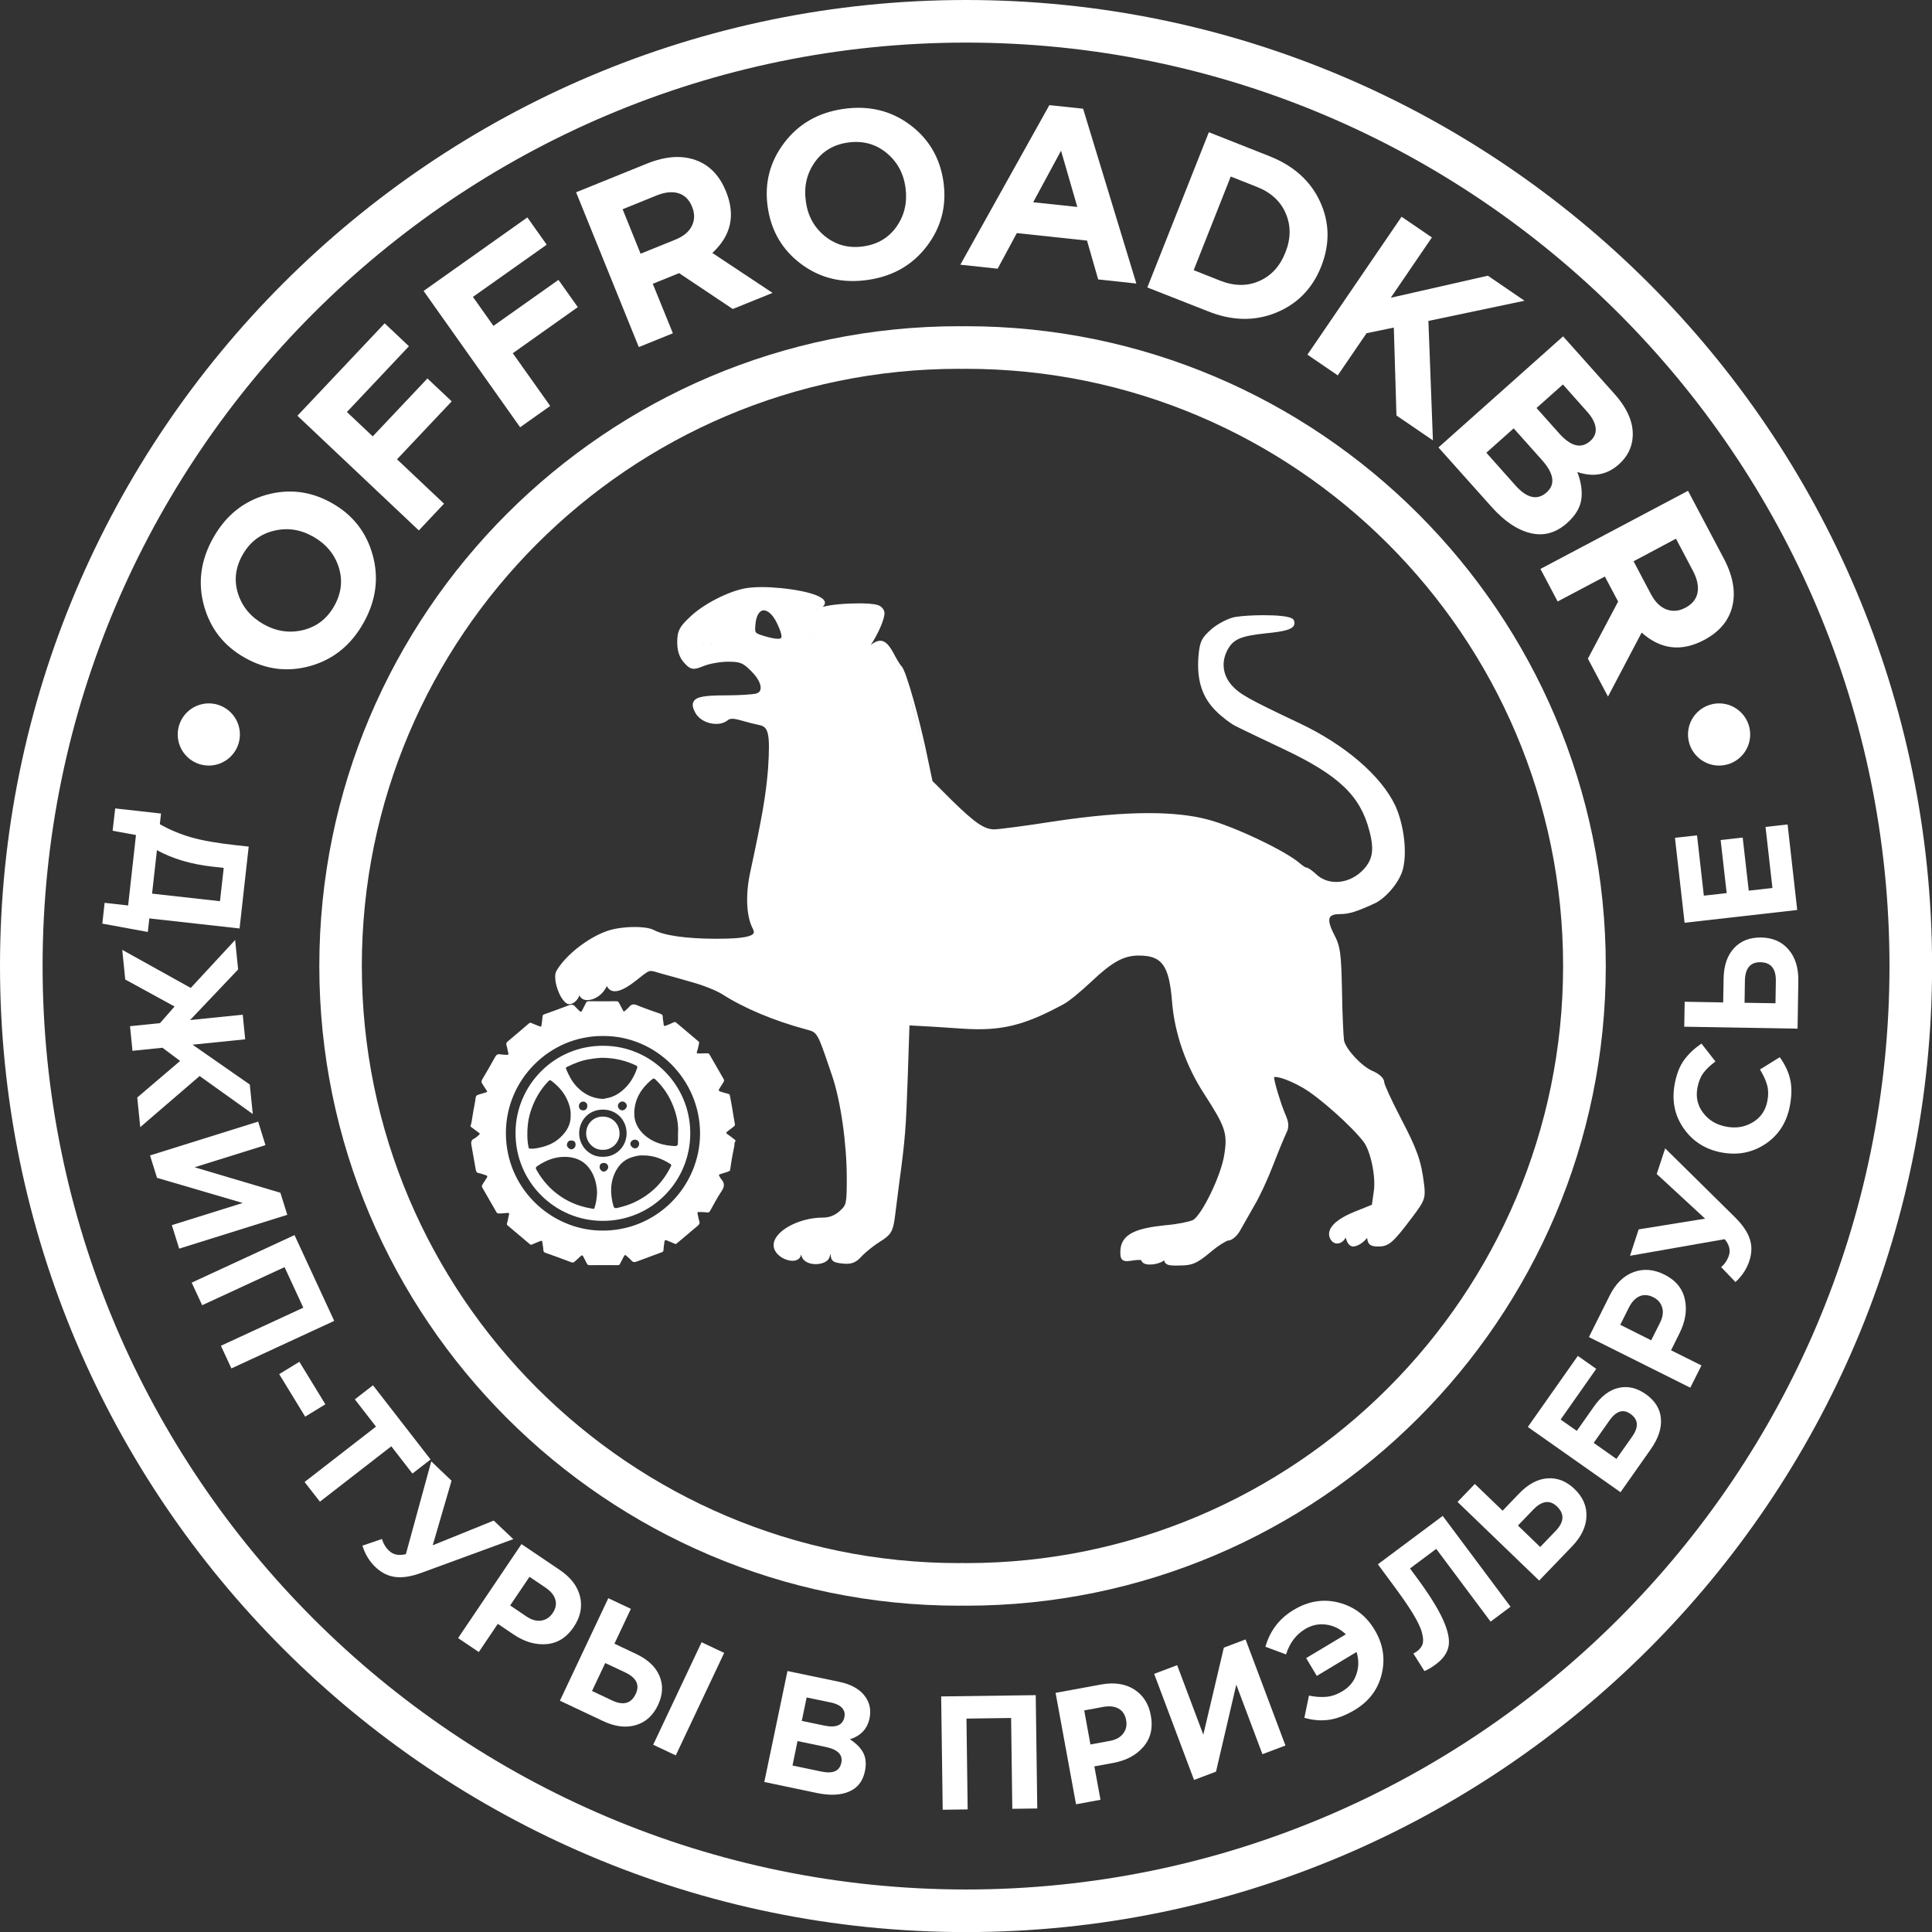
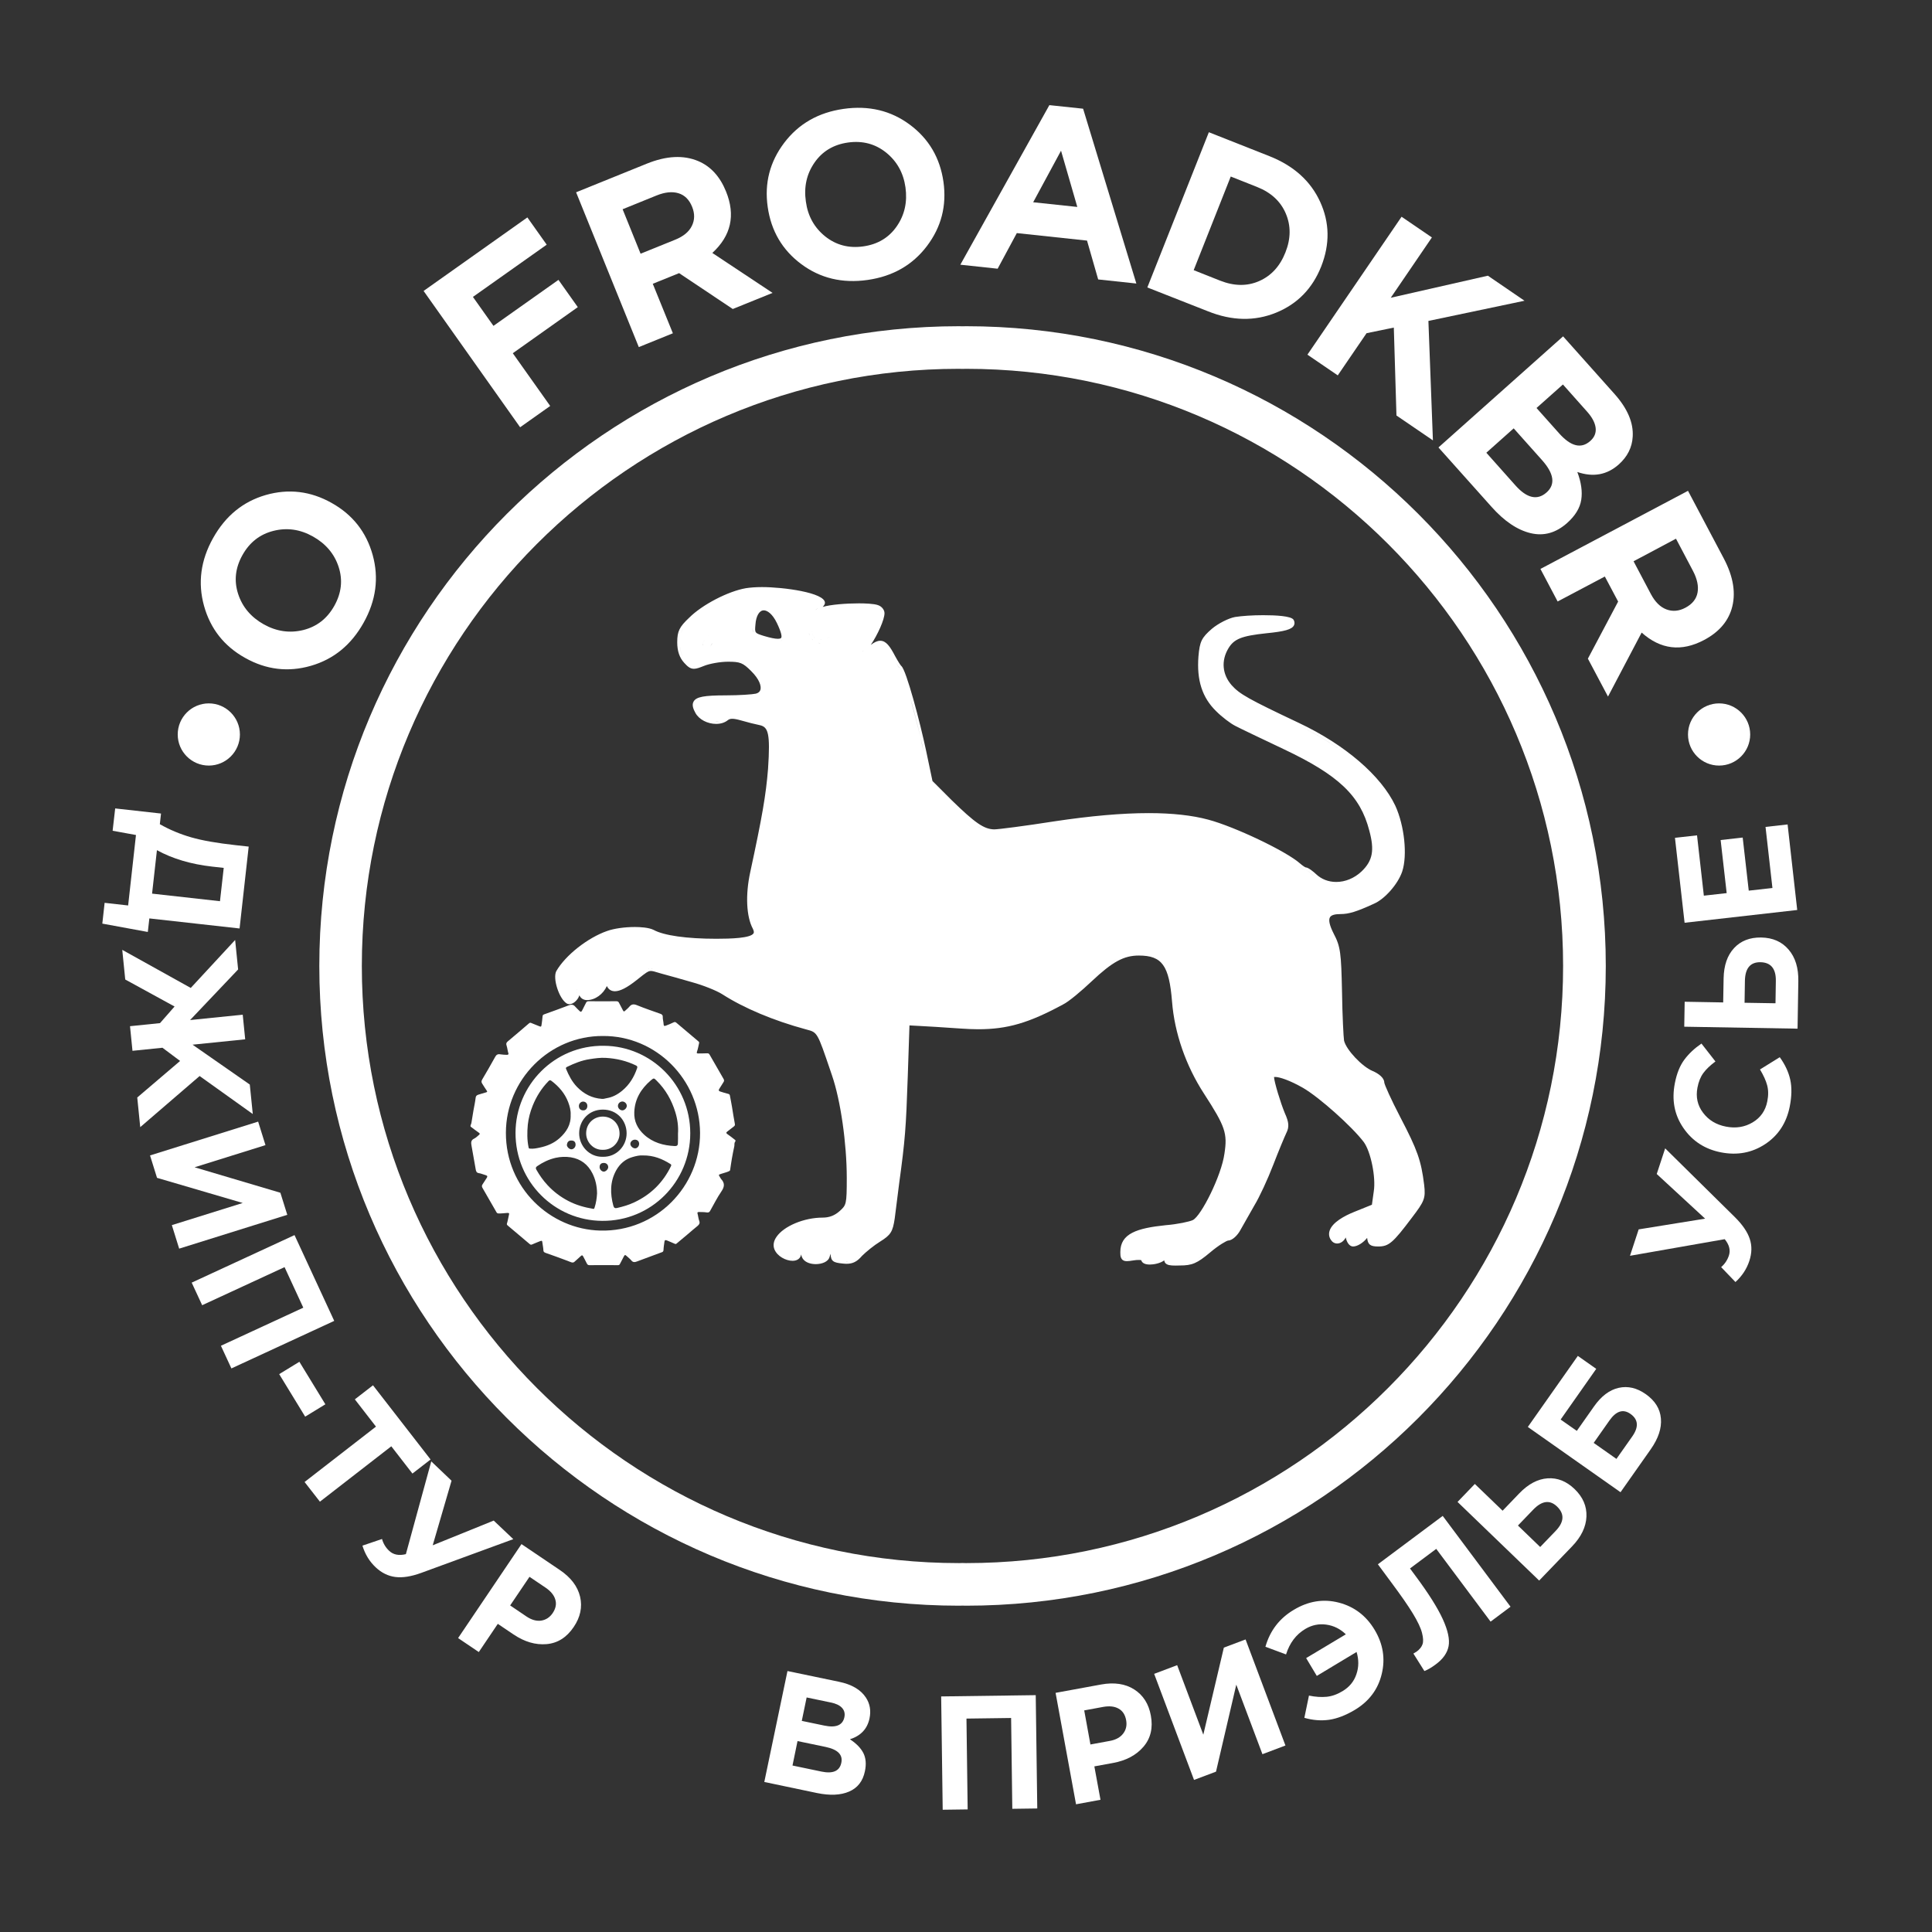
<svg xmlns="http://www.w3.org/2000/svg" id="Слой_1" x="0px" y="0px" viewBox="0 0 226.77 226.77" style="enable-background:new 0 0 226.77 226.77;" xml:space="preserve">
  <rect x="0" y="0" width="226.77" height="226.77" fill="#333333" stroke="none" />
  <style type="text/css"> .st0{fill:#FFFFFF;} </style>
  <g>
    <path class="st0" d="M43.74,65.13c0.75,2.7,0.4,5.35-1.06,7.96c-1.46,2.61-3.52,4.29-6.19,5.06c-2.67,0.77-5.25,0.46-7.72-0.93 c-2.46-1.37-4.07-3.41-4.82-6.1c-0.75-2.7-0.4-5.35,1.06-7.96c1.46-2.61,3.52-4.29,6.19-5.06c2.67-0.76,5.25-0.46,7.72,0.93 C41.38,60.4,42.99,62.44,43.74,65.13z M35.6,73.95c1.59-0.4,2.8-1.34,3.64-2.84c0.84-1.5,1.01-3.02,0.51-4.56 c-0.5-1.54-1.51-2.73-3.02-3.58c-1.5-0.84-3.04-1.06-4.63-0.66c-1.59,0.4-2.8,1.34-3.64,2.84c-0.84,1.5-1.01,3.02-0.51,4.56 c0.5,1.54,1.51,2.73,3.02,3.58C32.47,74.12,34.01,74.34,35.6,73.95z" />
-     <path class="st0" d="M49.16,62.26L34.91,48.8l10.24-10.85l2.85,2.69l-7.28,7.72l3.03,2.86l6.42-6.8l2.85,2.69l-6.42,6.8l5.52,5.21 L49.16,62.26z" />
    <path class="st0" d="M61.05,50.15l-11.33-16l12.18-8.63l2.27,3.2l-8.66,6.13l2.41,3.4l7.63-5.4l2.27,3.2l-7.63,5.41l4.39,6.19 L61.05,50.15z" />
    <path class="st0" d="M74.98,40.74l-7.36-18.17l8.3-3.36c2.3-0.93,4.31-1.03,6.04-0.3c1.46,0.62,2.55,1.81,3.26,3.57 c1.13,2.79,0.59,5.19-1.61,7.21l7.07,4.69l-4.67,1.89l-6.3-4.21l-3.09,1.25l2.36,5.81L74.98,40.74z M75.19,29.78l4.05-1.64 c0.97-0.39,1.63-0.93,1.97-1.63c0.34-0.69,0.35-1.44,0.03-2.23c-0.34-0.85-0.88-1.38-1.61-1.6c-0.73-0.22-1.59-0.13-2.58,0.27 l-3.97,1.61L75.19,29.78z" />
    <path class="st0" d="M108.8,28.88c-1.69,2.23-4.01,3.56-6.97,3.98c-2.96,0.42-5.55-0.2-7.78-1.86c-2.23-1.66-3.54-3.9-3.94-6.71 c-0.4-2.79,0.25-5.3,1.94-7.53c1.69-2.23,4.01-3.56,6.97-3.98c2.96-0.42,5.55,0.2,7.78,1.86c2.23,1.66,3.54,3.9,3.94,6.71 C111.13,24.14,110.49,26.65,108.8,28.88z M96.86,27.75c1.28,1.02,2.77,1.41,4.47,1.17c1.7-0.24,3.01-1.03,3.93-2.36 c0.92-1.33,1.26-2.85,1.02-4.57c-0.24-1.7-1-3.06-2.28-4.09c-1.28-1.02-2.77-1.41-4.47-1.17c-1.7,0.24-3.01,1.03-3.93,2.36 c-0.92,1.33-1.26,2.85-1.01,4.57C94.82,25.36,95.58,26.72,96.86,27.75z" />
    <path class="st0" d="M112.72,31.07l10.45-18.73l3.96,0.42l6.25,20.52l-4.48-0.48l-1.31-4.56l-8.24-0.88l-2.25,4.18L112.72,31.07z M121.27,23.74l5.18,0.55l-1.91-6.6L121.27,23.74z" />
    <path class="st0" d="M134.67,33.74l7.22-18.22l7.11,2.81c2.85,1.13,4.83,2.91,5.95,5.35c1.12,2.44,1.16,4.97,0.13,7.59 c-1.03,2.6-2.8,4.41-5.3,5.43c-2.5,1.02-5.17,0.97-7.99-0.16L134.67,33.74z M140.11,31.71l3.1,1.23c1.65,0.65,3.18,0.67,4.59,0.05 c1.41-0.62,2.44-1.74,3.08-3.37c0.64-1.61,0.65-3.13,0.04-4.56c-0.61-1.43-1.73-2.46-3.36-3.11l-3.1-1.23L140.11,31.71z" />
    <path class="st0" d="M153.46,41.63l11.05-16.19l3.56,2.43l-4.83,7.08l11.4-2.59l4.3,2.94l-11.28,2.37l0.53,14.02l-4.28-2.92 l-0.31-10.32l-3.2,0.66l-3.38,4.95L153.46,41.63z" />
    <path class="st0" d="M168.84,52.52l14.63-13.04l6.06,6.79c1.5,1.69,2.21,3.35,2.11,4.98c-0.07,1.27-0.62,2.35-1.63,3.26 c-1.38,1.23-3,1.53-4.87,0.89c0.46,1.22,0.61,2.31,0.46,3.27c-0.15,0.96-0.71,1.87-1.65,2.71c-1.31,1.17-2.74,1.57-4.29,1.2 c-1.55-0.37-3.09-1.4-4.6-3.1L168.84,52.52z M174.46,53.14l3.41,3.83c1.35,1.52,2.58,1.79,3.66,0.83c1.06-0.94,0.88-2.21-0.54-3.8 l-3.32-3.72L174.46,53.14z M180.35,47.89l2.65,2.97c1.38,1.55,2.6,1.85,3.66,0.9c0.49-0.43,0.7-0.95,0.63-1.54 c-0.07-0.59-0.4-1.23-1.01-1.91l-2.83-3.18L180.35,47.89z" />
    <path class="st0" d="M180.81,66.78l17.32-9.17l4.19,7.92c1.16,2.19,1.47,4.19,0.92,5.98c-0.47,1.51-1.54,2.72-3.22,3.61 c-2.66,1.41-5.1,1.12-7.33-0.87l-3.95,7.51l-2.36-4.45l3.55-6.7l-1.56-2.94l-5.54,2.93L180.81,66.78z M191.74,65.88l2.04,3.86 c0.49,0.92,1.1,1.52,1.82,1.79c0.72,0.27,1.47,0.21,2.23-0.2c0.81-0.43,1.28-1.02,1.42-1.77c0.14-0.75-0.04-1.6-0.53-2.54l-2-3.79 L191.74,65.88z" />
  </g>
  <path class="st0" d="M112.53,43.29l0.06,0c0.12,0,0.24,0.01,0.35,0.01l0.03,0l0.03,0c0.12,0,0.24,0,0.35-0.01l0.05,0 c38.64,0.01,70.07,31.45,70.07,70.09c0,38.65-31.44,70.09-70.06,70.09l-0.06,0c-0.12,0-0.24-0.01-0.35-0.01l-0.03,0l-0.03,0 c-0.12,0-0.24,0-0.35,0.01l-0.03,0c-38.65,0-70.09-31.44-70.09-70.09S73.92,43.29,112.53,43.29 M113.39,38.29 c-0.14,0-0.27,0.01-0.41,0.01c-0.14,0-0.27-0.01-0.41-0.01c-41.41,0-75.09,33.69-75.09,75.09c0,41.4,33.69,75.09,75.09,75.09 c0.14,0,0.27-0.01,0.41-0.01c0.14,0,0.27,0.01,0.41,0.01c41.4,0,75.09-33.69,75.09-75.09C188.48,71.98,154.79,38.29,113.39,38.29 L113.39,38.29z" />
-   <path class="st0" d="M113.39,5c59.76,0,108.39,48.62,108.39,108.39c0,59.76-48.62,108.39-108.39,108.39S5,173.15,5,113.39 C5,53.62,53.62,5,113.39,5 M113.39,0C50.86,0,0,50.86,0,113.39c0,62.52,50.86,113.39,113.39,113.39s113.39-50.86,113.39-113.39 C226.77,50.86,175.91,0,113.39,0L113.39,0z" />
  <g>
    <path class="st0" d="M20.86,86.21c0,2.02,1.64,3.65,3.65,3.65s3.65-1.64,3.65-3.65s-1.64-3.65-3.65-3.65S20.86,84.19,20.86,86.21z" />
    <path class="st0" d="M198.13,86.21c0,2.02,1.64,3.65,3.65,3.65c2.02,0,3.65-1.64,3.65-3.65s-1.64-3.65-3.65-3.65 C199.77,82.56,198.13,84.19,198.13,86.21z" />
  </g>
  <g>
    <path class="st0" d="M13.52,94.89l5.38,0.6l-0.14,1.25c1.14,0.65,2.36,1.16,3.67,1.54c1.31,0.38,3.05,0.68,5.21,0.92l1.55,0.17 l-1.07,9.61l-10.59-1.18l-0.18,1.59l-5.34-0.98l0.27-2.44l2.76,0.31l0.92-8.27l-2.74-0.5L13.52,94.89z M25.82,105.78l0.44-3.91 l-1.34-0.15c-2.49-0.28-4.66-0.92-6.5-1.93l-0.57,5.1L25.82,105.78z" />
    <path class="st0" d="M15.55,123.34l-0.29-2.89l3.52-0.36l1.71-1.95l-5.79-3.17l-0.35-3.48l8.04,4.47l5.21-5.63l0.35,3.46 l-5.64,5.94l6.18-0.63l0.29,2.89l-6.18,0.63l6.72,4.68l0.35,3.46l-6.24-4.46l-6.97,6l-0.35-3.48l5.03-4.29l-2.07-1.55L15.55,123.34 z" />
    <path class="st0" d="M33.72,142.59l-12.69,3.97l-0.86-2.76l8.32-2.6l-10.06-2.95l-0.82-2.63l12.69-3.97l0.86,2.76l-8.32,2.6 L32.91,140L33.72,142.59z" />
    <path class="st0" d="M22.5,150.55l12.07-5.58l4.66,10.07l-12.07,5.58l-1.23-2.66l9.67-4.47l-2.2-4.76l-9.67,4.47L22.5,150.55z" />
    <path class="st0" d="M32.77,161.29l2.37-1.45l3.05,4.99l-2.37,1.45L32.77,161.29z" />
    <path class="st0" d="M35.75,173.95l8.38-6.5l-2.48-3.2l2.13-1.65l6.76,8.71l-2.13,1.65l-2.48-3.2l-8.38,6.5L35.75,173.95z" />
    <path class="st0" d="M50.79,181.38l7.16-2.9l2.3,2.18l-10.78,3.95c-1.2,0.44-2.22,0.6-3.07,0.49c-0.85-0.11-1.62-0.49-2.31-1.14 c-0.73-0.69-1.24-1.53-1.55-2.54l2.3-0.78c0.15,0.54,0.43,1.01,0.85,1.4c0.48,0.45,1.13,0.58,1.95,0.38l2.98-10.89L53,173.8 L50.79,181.38z" />
    <path class="st0" d="M53.77,192.27l7.44-11.03l4.5,3.04c1.3,0.88,2.09,1.92,2.38,3.14c0.28,1.21,0.03,2.4-0.75,3.55 c-0.83,1.23-1.89,1.9-3.19,2.01c-1.3,0.11-2.59-0.27-3.88-1.14l-1.84-1.24l-2.23,3.31L53.77,192.27z M59.88,188.44l1.92,1.3 c0.6,0.4,1.17,0.56,1.73,0.48c0.55-0.09,1-0.38,1.34-0.88c0.36-0.54,0.47-1.06,0.31-1.59c-0.15-0.52-0.54-0.99-1.16-1.41 l-1.87-1.26L59.88,188.44z" />
-     <path class="st0" d="M65.72,199.62l5.68-12.03l2.65,1.25l-1.93,4.09l2.56,1.21c1.37,0.65,2.28,1.51,2.73,2.58 c0.45,1.07,0.39,2.2-0.17,3.4c-0.58,1.24-1.46,2.03-2.62,2.37c-1.16,0.34-2.45,0.18-3.86-0.49L65.72,199.62z M73.38,196.3 l-2.34-1.1l-1.55,3.28l2.35,1.11c1.32,0.62,2.24,0.37,2.77-0.75C75.12,197.78,74.71,196.93,73.38,196.3z M76.67,204.79l5.68-12.03 l2.65,1.25l-5.68,12.03L76.67,204.79z" />
    <path class="st0" d="M89.71,209.16l2.72-13.02l6.05,1.26c1.5,0.31,2.55,0.93,3.16,1.86c0.47,0.72,0.61,1.53,0.42,2.44 c-0.26,1.23-1.02,2.04-2.3,2.45c0.74,0.48,1.26,1.01,1.57,1.6c0.3,0.59,0.37,1.3,0.19,2.15c-0.24,1.17-0.86,1.96-1.86,2.39 c-1,0.43-2.25,0.48-3.76,0.17L89.71,209.16z M93.02,207.23l3.4,0.71c1.35,0.28,2.13-0.06,2.33-1.03c0.2-0.94-0.41-1.56-1.83-1.86 l-3.31-0.69L93.02,207.23z M94.11,201.99l2.64,0.55c1.38,0.29,2.16-0.04,2.36-0.98c0.09-0.43,0-0.8-0.28-1.1 c-0.27-0.3-0.72-0.51-1.32-0.63l-2.83-0.59L94.11,201.99z" />
    <path class="st0" d="M110.65,212.42l-0.18-13.3l11.1-0.15l0.18,13.3l-2.93,0.04l-0.14-10.66l-5.24,0.07l0.14,10.66L110.65,212.42z" />
    <path class="st0" d="M126.3,211.78l-2.4-13.08l5.34-0.98c1.54-0.28,2.84-0.09,3.89,0.58c1.05,0.67,1.7,1.69,1.95,3.06 c0.27,1.46-0.02,2.68-0.87,3.67c-0.85,0.99-2.04,1.62-3.57,1.9l-2.19,0.4l0.72,3.92L126.3,211.78z M127.99,204.76l2.28-0.42 c0.71-0.13,1.23-0.42,1.57-0.87c0.34-0.45,0.45-0.97,0.34-1.57c-0.12-0.64-0.41-1.09-0.89-1.35c-0.47-0.27-1.08-0.33-1.81-0.2 l-2.22,0.41L127.99,204.76z" />
    <path class="st0" d="M146.2,192.43l4.68,12.45l-2.7,1.02l-3.07-8.16l-2.38,10.21l-2.58,0.97l-4.68-12.45l2.7-1.02l3.07,8.16 l2.41-10.22L146.2,192.43z" />
    <path class="st0" d="M154.56,196.71l-1.25-2.09l4.66-2.79c-0.66-0.64-1.43-1.02-2.3-1.14c-0.87-0.12-1.69,0.05-2.46,0.51 c-1.09,0.65-1.84,1.65-2.26,2.99l-2.42-0.9c0.54-1.89,1.64-3.33,3.32-4.33c1.73-1.04,3.49-1.32,5.3-0.85 c1.8,0.47,3.2,1.53,4.19,3.18c1,1.66,1.28,3.4,0.84,5.2c-0.43,1.8-1.49,3.21-3.16,4.21c-1.07,0.64-2.07,1.02-3.01,1.16 c-0.94,0.13-1.91,0.06-2.91-0.23l0.54-2.61c0.77,0.16,1.47,0.2,2.08,0.14c0.61-0.06,1.23-0.28,1.86-0.66 c0.8-0.48,1.35-1.14,1.63-1.99c0.29-0.84,0.29-1.71,0.02-2.61L154.56,196.71z" />
    <path class="st0" d="M161.73,183.61l7.61-5.68l7.96,10.66l-2.34,1.75l-6.38-8.54l-3.08,2.3l0.6,0.81c1.55,2.08,2.63,3.79,3.24,5.12 c0.61,1.33,0.84,2.4,0.69,3.19c-0.15,0.79-0.65,1.51-1.51,2.14c-0.48,0.36-0.92,0.62-1.33,0.78l-1.29-2.05 c0.16-0.09,0.29-0.17,0.39-0.24c0.35-0.26,0.57-0.54,0.68-0.85c0.11-0.31,0.09-0.76-0.06-1.34c-0.15-0.59-0.51-1.35-1.09-2.3 c-0.58-0.95-1.4-2.12-2.44-3.52L161.73,183.61z" />
    <path class="st0" d="M180.66,185.52l-9.58-9.23l2.03-2.11l3.26,3.14l1.96-2.04c1.05-1.09,2.16-1.68,3.32-1.76 c1.16-0.08,2.21,0.34,3.16,1.25c0.99,0.95,1.45,2.03,1.4,3.24c-0.05,1.21-0.61,2.38-1.69,3.5L180.66,185.52z M179.96,177.2 l-1.79,1.86l2.61,2.52l1.81-1.88c1.01-1.05,1.07-2,0.17-2.87C181.92,176.02,180.98,176.14,179.96,177.2z" />
    <path class="st0" d="M183.18,166.62l1.9,1.33l2.02-2.87c0.85-1.21,1.82-1.94,2.89-2.18c1.08-0.24,2.13,0,3.17,0.73 c1.1,0.77,1.7,1.73,1.79,2.87c0.1,1.14-0.3,2.34-1.2,3.62l-3.54,5.03l-10.88-7.66l5.87-8.34l2.16,1.52L183.18,166.62z M188.91,166.73l-1.85,2.63l2.67,1.88l1.86-2.64c0.78-1.11,0.71-1.99-0.21-2.64C190.52,165.35,189.7,165.61,188.91,166.73z" />
-     <path class="st0" d="M198.4,162.88l-11.9-5.94l2.43-4.86c0.7-1.41,1.64-2.33,2.8-2.76c1.17-0.44,2.37-0.34,3.62,0.28 c1.33,0.66,2.13,1.63,2.41,2.9c0.28,1.27,0.07,2.6-0.63,4l-0.99,1.99l3.57,1.78L198.4,162.88z M193.81,157.32l1.04-2.07 c0.32-0.65,0.41-1.24,0.25-1.78c-0.16-0.54-0.51-0.94-1.05-1.21c-0.58-0.29-1.12-0.32-1.61-0.11c-0.5,0.22-0.91,0.66-1.25,1.33 l-1.01,2.02L193.81,157.32z" />
    <path class="st0" d="M200.14,143.04l-5.68-5.24l0.99-3.01l8.17,8.06c0.91,0.9,1.49,1.75,1.76,2.57c0.27,0.81,0.25,1.67-0.05,2.58 c-0.31,0.95-0.86,1.78-1.63,2.48l-1.68-1.75c0.43-0.37,0.73-0.82,0.91-1.36c0.21-0.63,0.04-1.27-0.49-1.92l-11.12,1.95l1.02-3.1 L200.14,143.04z" />
    <path class="st0" d="M210.07,129.89c-0.38,1.91-1.34,3.38-2.88,4.4c-1.55,1.02-3.27,1.34-5.18,0.97c-1.89-0.37-3.36-1.32-4.42-2.86 c-1.06-1.54-1.39-3.29-1-5.27c0.22-1.13,0.59-2.05,1.11-2.75c0.52-0.7,1.19-1.33,2.01-1.89l1.64,2.1 c-0.62,0.46-1.09,0.91-1.42,1.36c-0.33,0.45-0.56,1.02-0.69,1.71c-0.21,1.09,0,2.08,0.65,2.94c0.65,0.87,1.55,1.42,2.71,1.64 c1.14,0.22,2.18,0.06,3.12-0.5c0.94-0.56,1.51-1.39,1.72-2.48c0.14-0.7,0.13-1.32-0.02-1.88c-0.15-0.56-0.43-1.17-0.84-1.85 l2.32-1.44c0.62,0.86,1.03,1.73,1.23,2.63C210.33,127.63,210.31,128.68,210.07,129.89z" />
    <path class="st0" d="M210.99,120.74l-13.3-0.23l0.05-2.93l4.52,0.08l0.05-2.83c0.03-1.52,0.44-2.7,1.23-3.55 c0.79-0.85,1.85-1.26,3.17-1.24c1.37,0.02,2.45,0.5,3.23,1.42c0.79,0.92,1.17,2.16,1.14,3.72L210.99,120.74z M204.81,115.12 l-0.04,2.58l3.63,0.06l0.04-2.6c0.03-1.46-0.58-2.2-1.82-2.22C205.44,112.93,204.84,113.65,204.81,115.12z" />
    <path class="st0" d="M210.95,106.81l-13.22,1.5l-1.13-9.97l2.59-0.29l0.8,7.08l2.68-0.3l-0.71-6.23l2.59-0.29l0.71,6.23l2.78-0.31 l-0.81-7.17l2.59-0.29L210.95,106.81z" />
  </g>
  <g>
    <path class="st0" d="M167.16,139.06c-0.35-2.85-0.8-4.1-2.79-7.91c-1.14-2.19-1.86-3.83-1.89-4.09c0-0.55-0.69-1.07-1.37-1.35 c-1.24-0.52-3.09-2.48-3.35-3.56c-0.06-0.35-0.2-2.89-0.24-5.75c-0.1-4.54-0.17-5.29-0.98-6.82c-0.48-0.95-0.63-1.59-0.43-1.92 c0.15-0.25,0.56-0.37,1.22-0.37c0.99,0,1.87-0.27,3.93-1.21c1.28-0.55,2.84-2.32,3.33-3.8c0.62-1.9,0.26-5.35-0.81-7.7 c-1.66-3.52-5.89-7.16-11.31-9.72c-5.92-2.8-6.96-3.38-7.9-4.43c-1.11-1.27-1.25-2.88-0.39-4.32c0.67-1.12,1.55-1.47,4.46-1.78 c2.15-0.21,3-0.45,3.24-0.93c0.07-0.14,0.12-0.37-0.05-0.66c-0.29-0.44-2.1-0.53-3.56-0.53c-1.25,0-2.46,0.08-3.3,0.21 c-0.79,0.15-1.98,0.76-2.73,1.39c-1.21,1.05-1.42,1.5-1.57,3.23c-0.22,2.8,0.44,4.84,2.08,6.44c0.67,0.67,1.68,1.44,2.24,1.72 c0.5,0.27,3.36,1.63,5.66,2.72c6.47,3.06,9.01,5.47,10.07,9.56c0.63,2.32,0.41,3.54-0.9,4.8c-0.85,0.8-1.91,1.24-2.98,1.24 c-0.91,0-1.74-0.32-2.38-0.93c-0.2-0.19-0.88-0.78-1.21-0.78c-0.05-0.01-0.34-0.18-0.68-0.48c-1.61-1.42-7.63-4.29-10.74-5.12 c-1.88-0.51-4.24-0.77-7.01-0.77c-3.11,0-6.84,0.33-11.09,0.97c-3.44,0.54-6.56,0.94-7.04,0.94c-1.2-0.03-2.23-0.74-5-3.44 l-2.24-2.24l-0.75-3.57c-0.67-3.18-2.33-9.51-2.91-9.93c-0.08-0.07-0.37-0.51-0.72-1.15c-0.61-1.17-1.07-1.81-1.75-1.81 c-0.35,0-0.71,0.18-1.11,0.49c0.81-1.21,1.61-2.96,1.61-3.73c0-0.39-0.33-0.8-0.76-0.94c-0.47-0.18-1.61-0.21-2.25-0.21 c-1.45,0-3.33,0.14-4.24,0.42c0.15-0.16,0.26-0.33,0.26-0.48c0-1.2-4.88-1.85-7.38-1.85c-0.74,0-1.38,0.05-1.9,0.13 c-2.09,0.36-5.13,1.94-6.65,3.46c-1.16,1.09-1.41,1.6-1.41,2.89c0,1.03,0.27,1.81,0.81,2.4c0.39,0.43,0.69,0.71,1.15,0.71 c0.31,0,0.66-0.13,1.16-0.33c0.65-0.27,1.94-0.5,2.83-0.5c1.44,0,1.75,0.12,2.73,1.1c0.98,0.97,1.2,1.76,1.09,2.18 c-0.06,0.23-0.24,0.39-0.54,0.47c-0.41,0.09-1.96,0.2-3.52,0.2c-2.55,0-3.46,0.17-3.78,0.71c-0.25,0.42-0.03,0.92,0.21,1.36 c0.42,0.76,1.41,1.28,2.43,1.28c0.54,0,1.01-0.15,1.36-0.43c0.15-0.12,0.3-0.17,0.53-0.17c0.24,0,0.56,0.06,1.02,0.19 c0.71,0.21,1.72,0.46,2.22,0.56c0.98,0.22,1.24,0.95,0.96,5.13c-0.25,3.09-0.68,5.58-2.09,12.12c-0.58,2.67-0.46,5.22,0.31,6.65 c0.18,0.36,0.1,0.5,0.07,0.54c-0.35,0.56-2.65,0.63-4.35,0.63c-3.48,0-6.17-0.38-7.37-1.04c-0.57-0.29-1.62-0.34-2.2-0.34 c-1.21,0-2.45,0.18-3.24,0.46c-2.29,0.79-4.92,2.86-5.99,4.73c-0.43,0.86,0.33,3.21,1.21,3.77c0.08,0.06,0.21,0.1,0.34,0.1 c0.41,0,0.84-0.39,1.05-0.77c0.05-0.1,0.09-0.19,0.12-0.28c0.12,0.33,0.47,0.57,0.88,0.57c0.97,0,1.91-0.7,2.34-1.65 c0.23,0.49,0.62,0.61,0.95,0.61c0.6,0,1.42-0.42,2.52-1.29l0.19-0.15c0.91-0.73,1.19-0.94,1.51-0.94c0.21,0,0.5,0.09,0.93,0.22 l0.27,0.08c0.7,0.19,2.34,0.64,3.6,1.01c1.29,0.35,2.93,1,3.59,1.43c2.54,1.63,6.02,3.09,9.79,4.11l0.11,0.03 c1.25,0.33,1.25,0.33,2.77,4.8l0.2,0.59c1,2.9,1.73,7.96,1.73,12.03c0,3.11-0.06,3.17-0.81,3.86c-0.61,0.55-1.24,0.79-2.04,0.79 c-2.15,0-4.53,0.99-5.4,2.26c-0.34,0.49-0.42,0.99-0.25,1.44c0.33,0.85,1.37,1.37,2.14,1.37c0.56,0,0.94-0.29,1-0.75 c0.05,0.24,0.14,0.44,0.26,0.58c0.28,0.35,0.83,0.56,1.46,0.56c0.69,0,1.46-0.26,1.62-0.84c0.04-0.14,0.09-0.27,0.12-0.38 c0.03,0.88,0.32,1.05,1.42,1.15c0.17,0.02,0.32,0.03,0.46,0.03c0.73,0,1.24-0.26,1.81-0.93c0.46-0.46,1.41-1.24,2.13-1.68 c1.24-0.77,1.48-1.15,1.71-2.72c0.12-1.02,0.41-3.22,0.52-4.11c0.7-5.13,0.8-6.42,1.01-12.57l0.2-5.97l1.1,0.06 c0.72,0.03,2.94,0.17,4.95,0.31c0.74,0.05,1.4,0.08,2.02,0.08c3.42,0,5.93-0.73,9.94-2.9c0.66-0.31,2.22-1.63,3.38-2.73 c2.43-2.29,3.77-3.02,5.53-3.02c2.73,0,3.56,1.16,3.9,5.41c0.29,3.69,1.62,7.52,3.75,10.8c2.5,3.86,2.77,4.65,2.4,7.04 c-0.35,2.58-2.73,7.32-3.71,7.8c-0.38,0.18-1.78,0.49-3.18,0.6c-3.38,0.35-5.33,0.98-5.33,3.15c0,0.48,0,1.07,0.77,1.07 c0.19,0,0.43-0.03,0.79-0.09c0.22-0.04,0.43-0.05,0.61-0.05c0.15,0,0.24,0.01,0.29,0.03c0.05,0.2,0.25,0.51,1,0.51 c0.47,0,1.23-0.14,1.69-0.49c0.02,0.11,0.06,0.23,0.14,0.32c0.21,0.24,0.58,0.29,1.19,0.29c0.15,0,0.31,0,0.49-0.01 c1.46,0,2.03-0.24,3.57-1.53c1.05-0.89,1.94-1.38,2.12-1.4c0.49,0,1.12-0.63,1.44-1.24c0.16-0.3,0.45-0.8,0.76-1.34 c0.29-0.51,0.61-1.06,0.88-1.55c0.58-0.95,1.56-3.06,2.22-4.78c0.62-1.61,1.32-3.28,1.52-3.7c0.36-0.71,0.32-1.26-0.17-2.34 c-0.52-1.25-1.24-3.65-1.27-4.24c0.02-0.01,0.07-0.01,0.14-0.01c0.51,0,1.72,0.4,3.26,1.28c1.9,1.1,5.77,4.55,7.14,6.37 c0.82,1.12,1.43,4.14,1.17,5.77l-0.22,1.58l-2.08,0.84c-1.14,0.46-2.57,1.22-2.89,2.22c-0.11,0.36-0.07,0.72,0.14,1.04 c0.17,0.28,0.44,0.45,0.75,0.45c0.41,0,0.79-0.28,1.01-0.71c0.11,0.55,0.42,1.06,0.86,1.06c0.51,0,1.21-0.45,1.65-1.01 c0.08,0.79,0.38,1.01,1.29,1.01c1.25,0,1.73-0.41,3.97-3.39C167.18,141.01,167.35,140.67,167.16,139.06z M161.86,126.51 c-0.21-0.19-0.51-0.37-0.86-0.51C161.35,126.14,161.65,126.32,161.86,126.51z M157.45,121.98c0.01,0.12,0.02,0.2,0.03,0.26 C157.47,122.18,157.46,122.1,157.45,121.98c-0.02-0.23-0.05-0.59-0.07-1.03C157.4,121.39,157.43,121.75,157.45,121.98z M157.05,112.29c0.03,0.26,0.05,0.54,0.07,0.87c0.05,0.81,0.08,1.85,0.11,3.26c0.02,1.57,0.07,3.08,0.13,4.18 c-0.05-1.1-0.11-2.61-0.13-4.18c-0.03-1.42-0.06-2.46-0.11-3.26C157.1,112.83,157.08,112.54,157.05,112.29 c-0.04-0.39-0.09-0.71-0.16-1C156.96,111.58,157.01,111.9,157.05,112.29z M155.74,108.02c0-0.42,0.19-0.7,0.57-0.86 C155.93,107.32,155.74,107.6,155.74,108.02z M156.19,103.78c0.2,0.03,0.4,0.05,0.61,0.05 C156.59,103.83,156.39,103.82,156.19,103.78z M155.5,103.6c0.19,0.07,0.39,0.13,0.59,0.17C155.89,103.72,155.69,103.67,155.5,103.6 z M156.94,103.84c0.07,0,0.15-0.01,0.22-0.01C157.09,103.83,157.02,103.83,156.94,103.84z M164.32,102.2 c-0.17,0.51-0.49,1.07-0.88,1.61C163.83,103.27,164.15,102.71,164.32,102.2c0.19-0.57,0.28-1.29,0.29-2.08 C164.6,100.92,164.51,101.64,164.32,102.2z M164.6,99.64c-0.01-0.33-0.03-0.66-0.07-1C164.57,98.98,164.59,99.31,164.6,99.64z M150.31,84.16c0.61,0.29,1.28,0.61,2.04,0.97c2.02,0.95,3.87,2.06,5.47,3.25c-1.61-1.19-3.46-2.3-5.47-3.25 C151.59,84.77,150.91,84.45,150.31,84.16c-0.61-0.29-1.14-0.55-1.62-0.79C149.16,83.61,149.7,83.87,150.31,84.16z M147.42,82.74 c-0.37-0.19-0.69-0.36-0.97-0.52C146.73,82.37,147.05,82.54,147.42,82.74z M145.43,74.67c-0.35,0.14-0.64,0.32-0.88,0.53 c-0.12,0.11-0.23,0.22-0.33,0.35c0.1-0.13,0.21-0.24,0.33-0.35C144.79,74.98,145.08,74.81,145.43,74.67 c0.18-0.07,0.37-0.14,0.59-0.2C145.8,74.53,145.61,74.6,145.43,74.67z M145.66,72.64c0.04,0,0.09-0.01,0.13-0.01 C145.75,72.63,145.71,72.64,145.66,72.64z M150.74,73.73c-0.25,0.06-0.54,0.12-0.9,0.17C150.2,73.85,150.5,73.8,150.74,73.73 c0.25-0.06,0.44-0.13,0.58-0.2C151.18,73.61,150.99,73.67,150.74,73.73z M148.74,72.52c0.06,0,0.13,0,0.19,0 C148.86,72.52,148.8,72.52,148.74,72.52z M149.35,72.54c0.04,0,0.08,0,0.12,0C149.43,72.54,149.39,72.54,149.35,72.54z M149.97,72.57c0.04,0,0.08,0.01,0.12,0.01C150.05,72.58,150.01,72.57,149.97,72.57z M150.42,72.61c0.05,0.01,0.1,0.01,0.15,0.02 C150.52,72.62,150.47,72.62,150.42,72.61z M150.82,72.66c0.05,0.01,0.09,0.01,0.13,0.02C150.91,72.67,150.86,72.67,150.82,72.66z M151.15,72.72c0.04,0.01,0.07,0.02,0.1,0.02C151.22,72.74,151.18,72.73,151.15,72.72z M151.4,72.79c0.02,0.01,0.05,0.02,0.06,0.02 C151.44,72.81,151.42,72.8,151.4,72.79z M151.61,73.29c0.03-0.06,0.05-0.12,0.04-0.19C151.66,73.17,151.65,73.24,151.61,73.29z M148.36,72.52c-0.06,0-0.12,0-0.18,0c0.03,0,0.06,0,0.08,0C148.3,72.52,148.33,72.52,148.36,72.52z M146.49,72.57 c0.04,0,0.09-0.01,0.14-0.01C146.59,72.57,146.54,72.57,146.49,72.57z M147.36,72.53c0.02,0,0.04,0,0.05,0 C147.39,72.53,147.37,72.53,147.36,72.53z M160.02,102.52c-0.11,0.1-0.23,0.2-0.34,0.29C159.79,102.72,159.91,102.62,160.02,102.52 z M157.35,103.81c0.07-0.01,0.15-0.02,0.22-0.03C157.5,103.79,157.42,103.8,157.35,103.81z M157.75,103.74 c0.07-0.02,0.15-0.04,0.22-0.06C157.9,103.7,157.82,103.72,157.75,103.74z M158.15,103.63c0.07-0.02,0.15-0.05,0.22-0.08 C158.3,103.58,158.23,103.61,158.15,103.63z M158.55,103.48c0.08-0.03,0.15-0.07,0.23-0.1 C158.7,103.41,158.62,103.45,158.55,103.48z M158.93,103.3c0.08-0.04,0.15-0.09,0.23-0.13 C159.09,103.21,159.01,103.26,158.93,103.3z M159.31,103.08c0.08-0.05,0.16-0.11,0.24-0.17 C159.47,102.96,159.39,103.02,159.31,103.08z M150.51,100.33c0.82,0.47,1.48,0.91,1.86,1.24c0.35,0.31,0.73,0.56,0.87,0.56 c0.14,0,0.59,0.31,1.01,0.7c0.17,0.16,0.35,0.3,0.54,0.42c-0.19-0.12-0.37-0.26-0.54-0.42c-0.42-0.38-0.87-0.7-1.01-0.7 c-0.14,0-0.52-0.24-0.87-0.56C151.99,101.23,151.34,100.8,150.51,100.33c-0.41-0.24-0.86-0.48-1.34-0.73 C149.65,99.85,150.1,100.09,150.51,100.33z M155.41,103.56c-0.19-0.08-0.38-0.17-0.56-0.28 C155.03,103.39,155.22,103.49,155.41,103.56z M152.5,127.13c-0.13-0.07-0.25-0.13-0.37-0.19C152.25,127,152.38,127.06,152.5,127.13 z M152.03,126.89c-0.15-0.07-0.29-0.14-0.43-0.2C151.74,126.75,151.89,126.82,152.03,126.89z M151.5,126.65 c-0.11-0.05-0.22-0.09-0.33-0.13C151.28,126.56,151.39,126.6,151.5,126.65z M151.07,126.47c-0.13-0.05-0.26-0.09-0.38-0.13 C150.81,126.38,150.94,126.42,151.07,126.47z M150.68,126.34c-0.12-0.04-0.22-0.07-0.33-0.09 C150.46,126.27,150.56,126.3,150.68,126.34z M150.26,126.22c-0.08-0.02-0.16-0.04-0.24-0.05 C150.1,126.19,150.18,126.2,150.26,126.22z M149.97,126.16c-0.09-0.01-0.17-0.02-0.24-0.02 C149.8,126.14,149.88,126.15,149.97,126.16z M149.37,126.22c-0.02,0.02-0.04,0.03-0.05,0.05 C149.33,126.25,149.35,126.24,149.37,126.22z M149.3,126.3c-0.02,0.03-0.03,0.07-0.03,0.11 C149.27,126.37,149.28,126.34,149.3,126.3z M135.13,95.76c-0.18,0-0.37,0-0.55,0c0.08,0,0.17,0,0.26,0 C134.93,95.76,135.03,95.76,135.13,95.76z M141.76,96.52c-0.24-0.07-0.49-0.13-0.75-0.18C141.27,96.4,141.52,96.46,141.76,96.52z M140.75,96.28c-0.17-0.04-0.35-0.07-0.53-0.1C140.41,96.21,140.58,96.25,140.75,96.28z M139.89,96.13 c-0.17-0.03-0.33-0.05-0.5-0.08C139.56,96.07,139.73,96.1,139.89,96.13z M139.02,96c-0.17-0.02-0.33-0.04-0.5-0.06 C138.68,95.96,138.85,95.98,139.02,96z M138.1,95.9c-0.17-0.02-0.34-0.03-0.51-0.04C137.76,95.87,137.93,95.89,138.1,95.9z M137.15,95.83c-0.18-0.01-0.35-0.02-0.53-0.03C136.8,95.81,136.98,95.82,137.15,95.83z M136.16,95.78 c-0.18-0.01-0.37-0.01-0.56-0.01C135.79,95.77,135.98,95.78,136.16,95.78z M133.94,95.77c-0.18,0-0.36,0.01-0.54,0.01 C133.58,95.78,133.76,95.78,133.94,95.77z M132.74,95.81c-0.19,0.01-0.37,0.02-0.56,0.03C132.36,95.82,132.55,95.82,132.74,95.81z M131.48,95.87c-0.19,0.01-0.39,0.02-0.58,0.04C131.1,95.9,131.29,95.89,131.48,95.87z M130.17,95.97 c-0.2,0.02-0.39,0.03-0.59,0.05C129.78,96,129.98,95.99,130.17,95.97z M128.8,96.09c-0.2,0.02-0.39,0.04-0.6,0.06 C128.41,96.13,128.6,96.11,128.8,96.09z M127.37,96.25c-0.2,0.02-0.39,0.04-0.59,0.07C126.98,96.29,127.17,96.27,127.37,96.25z M125.81,96.44c-0.17,0.02-0.33,0.04-0.5,0.07C125.48,96.49,125.64,96.47,125.81,96.44z M123.4,118.32 c-0.07,0.04-0.14,0.07-0.21,0.11C123.26,118.39,123.33,118.36,123.4,118.32z M122.07,118.95c-0.07,0.03-0.14,0.06-0.21,0.09 C121.93,119.02,122,118.99,122.07,118.95z M120.78,119.49c-0.02,0.01-0.05,0.02-0.07,0.03C120.73,119.5,120.76,119.5,120.78,119.49 z M119.71,119.85c-0.06,0.02-0.11,0.03-0.17,0.05C119.59,119.88,119.65,119.87,119.71,119.85z M118.54,120.15 c-0.07,0.01-0.14,0.03-0.2,0.04C118.41,120.18,118.48,120.17,118.54,120.15z M117.33,120.37c-0.04,0.01-0.08,0.01-0.12,0.01 C117.25,120.38,117.29,120.38,117.33,120.37z M115.22,97.27c0.18,0.09,0.34,0.17,0.51,0.23c0.33,0.12,0.64,0.17,0.96,0.18h0 c-0.32-0.01-0.63-0.06-0.96-0.18C115.57,97.44,115.4,97.36,115.22,97.27c-0.18-0.09-0.36-0.2-0.56-0.34 C114.86,97.06,115.05,97.18,115.22,97.27z M116.2,120.49c-0.05,0-0.09,0.01-0.14,0.01C116.11,120.49,116.16,120.49,116.2,120.49z M105.62,78.44c0.02,0.02,0.05,0.05,0.08,0.11c0.07,0.11,0.15,0.3,0.24,0.54c0.24,0.61,0.55,1.61,0.89,2.79 c0.41,1.42,0.85,3.1,1.22,4.73c0.13,0.54,0.25,1.07,0.35,1.59l0.77,3.66l2.3,2.3l-2.3-2.3l-0.77-3.66 c-0.11-0.51-0.23-1.05-0.35-1.59c-0.38-1.62-0.82-3.31-1.22-4.73c-0.34-1.18-0.65-2.18-0.89-2.79c-0.09-0.25-0.18-0.43-0.24-0.54 C105.68,78.49,105.65,78.46,105.62,78.44c-0.09-0.07-0.26-0.31-0.45-0.62C105.37,78.13,105.54,78.37,105.62,78.44z M104.26,76.22 c-0.02-0.03-0.05-0.06-0.07-0.1C104.21,76.15,104.24,76.18,104.26,76.22z M104.62,76.82c-0.02-0.04-0.04-0.07-0.06-0.11 C104.58,76.74,104.6,76.78,104.62,76.82z M104.44,76.49c-0.02-0.04-0.05-0.07-0.07-0.11C104.39,76.42,104.41,76.45,104.44,76.49z M104.08,75.99c-0.02-0.03-0.04-0.05-0.06-0.08C104.04,75.93,104.06,75.96,104.08,75.99z M103.91,75.8 c-0.02-0.02-0.04-0.04-0.06-0.05C103.87,75.76,103.89,75.78,103.91,75.8z M103.71,75.64c-0.01,0-0.02-0.01-0.02-0.02 C103.7,75.63,103.71,75.64,103.71,75.64z M103.52,75.56c-0.02,0-0.03-0.01-0.05-0.01C103.49,75.55,103.51,75.55,103.52,75.56z M103.35,75.53c-0.02,0-0.03,0-0.05,0c0.01,0,0.02,0,0.03,0C103.34,75.53,103.34,75.53,103.35,75.53z M89.56,74.92 c0.18,0.05,0.34,0.1,0.5,0.14C89.91,75.02,89.74,74.97,89.56,74.92z M92.01,74.69c0-0.07-0.01-0.14-0.02-0.23 C92,74.55,92.01,74.62,92.01,74.69z M88.67,73.31c0.07-1.02,0.46-1.67,0.98-1.67c0.4,0,1.01,0.39,1.54,1.49 c0.57,1.19,0.59,1.61,0.5,1.74c-0.06,0.09-0.26,0.11-0.38,0.11c-0.35,0-0.89-0.11-1.66-0.34C88.58,74.3,88.58,74.3,88.67,73.31z M88.57,72.33c0.02-0.07,0.05-0.14,0.07-0.2C88.61,72.19,88.59,72.26,88.57,72.33z M89.72,71.36c0.04,0,0.07,0.01,0.11,0.01 C89.79,71.36,89.76,71.36,89.72,71.36z M89.96,71.4c0.04,0.01,0.07,0.02,0.11,0.04C90.03,71.42,89.99,71.41,89.96,71.4z M90.2,71.5 c0.04,0.02,0.07,0.04,0.11,0.06C90.27,71.54,90.23,71.52,90.2,71.5z M90.44,71.66c0.04,0.03,0.07,0.05,0.11,0.08 C90.51,71.71,90.47,71.69,90.44,71.66z M90.68,71.87c0.03,0.03,0.07,0.06,0.1,0.1C90.75,71.94,90.71,71.91,90.68,71.87z M90.92,72.15c0.03,0.04,0.06,0.07,0.09,0.12C90.98,72.22,90.95,72.18,90.92,72.15z M91.16,72.49c0.02,0.04,0.05,0.07,0.07,0.11 C91.21,72.56,91.19,72.53,91.16,72.49z M91.8,75.16c-0.04,0.03-0.1,0.05-0.16,0.07C91.7,75.21,91.76,75.18,91.8,75.16z M91.6,75.24 c-0.08,0.02-0.17,0.03-0.27,0.03C91.43,75.27,91.52,75.26,91.6,75.24z M91.72,73.62c0.05,0.12,0.09,0.23,0.13,0.34 C91.82,73.86,91.77,73.74,91.72,73.62z M91.88,74.05c0.04,0.13,0.07,0.24,0.09,0.35C91.96,74.29,91.93,74.18,91.88,74.05z M92.01,74.76c-0.01,0.08-0.02,0.15-0.04,0.21C91.99,74.91,92,74.84,92.01,74.76z M91.96,74.98c-0.03,0.06-0.07,0.11-0.12,0.15 C91.89,75.08,91.94,75.04,91.96,74.98z M91.45,73.01c0.08,0.17,0.15,0.33,0.22,0.49C91.61,73.34,91.53,73.18,91.45,73.01z M91.18,69.29c0.03,0,0.06,0,0.09,0.01C91.24,69.29,91.21,69.29,91.18,69.29z M90.61,69.25c0.03,0,0.05,0,0.08,0 C90.66,69.25,90.64,69.25,90.61,69.25z M89.98,69.22c0.04,0,0.07,0,0.11,0C90.06,69.23,90.02,69.22,89.98,69.22z M89.6,71.35 c-0.04,0-0.08,0.01-0.12,0.02C89.52,71.36,89.56,71.36,89.6,71.35z M89.05,71.57c0.04-0.03,0.07-0.06,0.11-0.08 C89.12,71.51,89.09,71.54,89.05,71.57z M89.26,71.44c0.04-0.02,0.08-0.04,0.12-0.05C89.34,71.41,89.3,71.42,89.26,71.44z M88.7,72.01c0.03-0.05,0.06-0.11,0.09-0.15C88.76,71.91,88.73,71.96,88.7,72.01z M88.87,71.76c0.03-0.04,0.06-0.08,0.1-0.12 C88.93,71.68,88.9,71.72,88.87,71.76z M88.9,69.23c0.04,0,0.08,0,0.11,0C88.98,69.22,88.94,69.22,88.9,69.23z M87.98,69.29 c0.03,0,0.07-0.01,0.1-0.01C88.04,69.29,88.01,69.29,87.98,69.29z M88.35,73.67c0.01-0.11,0.02-0.24,0.03-0.38 c0.01-0.16,0.03-0.3,0.05-0.44c-0.02,0.14-0.04,0.28-0.05,0.44C88.36,73.43,88.35,73.55,88.35,73.67c-0.01,0.23,0,0.4,0.04,0.54 C88.34,74.07,88.33,73.89,88.35,73.67z M88.45,69.25c0.01,0,0.02,0,0.03,0C88.47,69.25,88.46,69.25,88.45,69.25z M88.52,72.46 c-0.02,0.08-0.04,0.17-0.06,0.26C88.48,72.63,88.49,72.54,88.52,72.46z M90.9,75.24c-0.08-0.01-0.16-0.02-0.24-0.04 C90.74,75.21,90.82,75.23,90.9,75.24z M90.51,75.17c-0.09-0.02-0.2-0.04-0.3-0.07C90.31,75.12,90.41,75.15,90.51,75.17z M91.23,75.27c-0.07,0-0.13-0.01-0.21-0.01C91.1,75.26,91.17,75.26,91.23,75.27z M91.8,69.35c0.04,0,0.08,0.01,0.11,0.01 C91.87,69.35,91.84,69.35,91.8,69.35z M96.53,70.84c-0.02,0.05-0.07,0.11-0.13,0.18C96.46,70.95,96.51,70.89,96.53,70.84z M96.49,70.62c0.01,0.01,0.01,0.02,0.01,0.03C96.5,70.64,96.5,70.63,96.49,70.62z M95.22,73.28c-0.02,0.19-0.01,0.35-0.01,0.51 C95.21,73.64,95.2,73.47,95.22,73.28z M95.24,74.93c-0.06-0.08-0.12-0.17-0.17-0.27C95.12,74.75,95.17,74.85,95.24,74.93z M95.44,75.15c-0.06-0.05-0.11-0.11-0.16-0.17C95.33,75.04,95.38,75.09,95.44,75.15z M95.23,73.92c0.01,0.12,0.03,0.24,0.06,0.34 C95.26,74.16,95.24,74.05,95.23,73.92z M95.31,74.34c0.04,0.12,0.09,0.22,0.15,0.32C95.4,74.57,95.35,74.46,95.31,74.34z M95.68,74.89c-0.07-0.05-0.13-0.11-0.18-0.17C95.56,74.79,95.62,74.84,95.68,74.89z M96.02,71.37c-0.1,0.08-0.22,0.17-0.34,0.24 C95.8,71.53,95.91,71.45,96.02,71.37c0.1-0.08,0.2-0.16,0.28-0.24C96.21,71.2,96.12,71.28,96.02,71.37z M96.15,70.34 c0.01,0,0.01,0.01,0.02,0.01C96.16,70.35,96.15,70.35,96.15,70.34z M95.83,70.19c0.02,0.01,0.04,0.02,0.06,0.03 C95.87,70.21,95.85,70.2,95.83,70.19z M95.48,70.06c0.02,0.01,0.03,0.01,0.05,0.02C95.51,70.07,95.49,70.07,95.48,70.06z M95.08,69.94c0.02,0.01,0.04,0.01,0.06,0.02C95.12,69.95,95.1,69.94,95.08,69.94z M94.83,73.82c-0.02-0.14-0.03-0.28-0.03-0.43 C94.8,73.54,94.81,73.68,94.83,73.82z M95.03,74.57c-0.04-0.08-0.07-0.16-0.09-0.24C94.97,74.42,95,74.5,95.03,74.57z M94.9,74.21 c-0.02-0.09-0.04-0.18-0.06-0.27C94.86,74.03,94.88,74.12,94.9,74.21z M95.68,75.32c-0.06-0.03-0.11-0.07-0.17-0.11 C95.57,75.25,95.63,75.28,95.68,75.32z M96.32,75.49c-0.1,0-0.19-0.01-0.29-0.03C96.12,75.47,96.22,75.48,96.32,75.49z M95.99,75.44c-0.08-0.02-0.15-0.05-0.22-0.08C95.84,75.39,95.91,75.42,95.99,75.44z M95.75,74.94c0.09,0.05,0.18,0.09,0.29,0.12 C95.93,75.03,95.84,74.99,95.75,74.94z M96.09,75.06c0.1,0.02,0.21,0.02,0.32,0.01c-0.04,0-0.08,0.01-0.12,0.01 C96.22,75.08,96.16,75.07,96.09,75.06z M96.67,75.45c-0.09,0.02-0.19,0.03-0.28,0.03C96.48,75.48,96.58,75.47,96.67,75.45z M97.48,75.09c-0.11,0.07-0.21,0.13-0.31,0.19C97.27,75.22,97.37,75.16,97.48,75.09z M97.11,75.3c-0.12,0.06-0.24,0.1-0.35,0.13 C96.88,75.4,96.99,75.36,97.11,75.3z M96.48,75.07c0.13-0.02,0.26-0.04,0.41-0.09C96.75,75.02,96.61,75.05,96.48,75.07z M96.97,74.95c0.15-0.05,0.31-0.12,0.48-0.2c0.11-0.06,0.2-0.11,0.28-0.15c-0.08,0.04-0.18,0.09-0.28,0.15 C97.28,74.83,97.13,74.9,96.97,74.95z M97.94,74.71c-0.12,0.12-0.24,0.22-0.36,0.31C97.7,74.93,97.82,74.83,97.94,74.71z M97.8,74.56c0.05-0.03,0.11-0.06,0.15-0.08C97.91,74.51,97.85,74.54,97.8,74.56z M98.09,74.58c0.01-0.01,0.02-0.02,0.03-0.03 C98.1,74.56,98.1,74.56,98.09,74.58z M98.17,74.48c0.01-0.01,0.01-0.01,0.01-0.02C98.18,74.46,98.18,74.47,98.17,74.48z M98.21,74.42C98.21,74.42,98.2,74.42,98.21,74.42C98.2,74.42,98.21,74.42,98.21,74.42z M98.01,74.46 c0.03-0.01,0.07-0.03,0.09-0.04C98.07,74.43,98.04,74.45,98.01,74.46z M98.14,74.42c0.02-0.01,0.04-0.01,0.05-0.01 C98.17,74.4,98.15,74.41,98.14,74.42z M97.73,71.33c0.05-0.01,0.11-0.02,0.16-0.02C97.84,71.31,97.79,71.32,97.73,71.33z M101.79,71.16c0.12,0.01,0.24,0.01,0.35,0.02C102.03,71.18,101.91,71.17,101.79,71.16z M102.13,75.31 c-0.13,0.21-0.26,0.4-0.39,0.58C101.87,75.72,102,75.52,102.13,75.31z M101.19,76.52c0.06-0.05,0.12-0.11,0.18-0.17 C101.31,76.42,101.25,76.47,101.19,76.52c-0.07,0.06-0.14,0.11-0.2,0.17C101.05,76.64,101.12,76.58,101.19,76.52z M100.96,71.14 c0.11,0,0.21,0,0.31,0C101.17,71.14,101.07,71.14,100.96,71.14z M101.4,71.15c0.1,0,0.19,0.01,0.28,0.01 C101.6,71.15,101.5,71.15,101.4,71.15z M100.46,77.39L100.46,77.39c-0.05,0-0.04-0.06,0.02-0.16 C100.42,77.34,100.4,77.39,100.46,77.39z M100.56,77.13c0.07-0.08,0.15-0.18,0.26-0.28C100.71,76.95,100.63,77.05,100.56,77.13z M100.48,147.73c-0.05,0.03-0.09,0.07-0.14,0.09C100.39,147.79,100.44,147.76,100.48,147.73z M100.27,147.87 c-0.05,0.03-0.1,0.05-0.15,0.07C100.17,147.92,100.22,147.9,100.27,147.87z M100.06,147.97c-0.07,0.03-0.15,0.05-0.22,0.07 C99.91,148.02,99.99,148,100.06,147.97z M99.8,148.04c-0.07,0.01-0.14,0.02-0.21,0.03C99.66,148.06,99.73,148.06,99.8,148.04z M99.52,71.17c0.07,0,0.13-0.01,0.2-0.01C99.65,71.16,99.59,71.17,99.52,71.17z M100.1,71.15c0.07,0,0.13,0,0.2-0.01 C100.23,71.14,100.16,71.15,100.1,71.15z M103.05,75.58c0,0-0.01,0-0.01,0C103.04,75.58,103.05,75.58,103.05,75.58z M102.76,75.72 c-0.02,0.01-0.04,0.02-0.06,0.03C102.72,75.74,102.74,75.73,102.76,75.72z M102.39,75.96c-0.02,0.02-0.04,0.03-0.07,0.05 C102.35,75.99,102.37,75.98,102.39,75.96z M103.19,71.44c0.2,0.14,0.34,0.37,0.34,0.55C103.53,71.81,103.39,71.59,103.19,71.44 c-0.07-0.05-0.14-0.09-0.22-0.11c-0.05-0.02-0.12-0.04-0.19-0.05c0.07,0.02,0.14,0.03,0.19,0.05 C103.05,71.36,103.12,71.4,103.19,71.44z M102.19,71.19c0.09,0.01,0.17,0.02,0.25,0.03C102.37,71.21,102.28,71.2,102.19,71.19z M102.53,71.23c0.07,0.01,0.13,0.02,0.18,0.03C102.66,71.25,102.6,71.24,102.53,71.23z M100.85,71.14c-0.05,0-0.1,0-0.15,0 c0.04,0,0.08,0,0.11,0C100.83,71.14,100.84,71.14,100.85,71.14z M99.11,71.19c-0.05,0-0.11,0.01-0.16,0.01 C99.01,71.2,99.06,71.2,99.11,71.19z M98.41,71.25c-0.03,0-0.06,0.01-0.09,0.01C98.35,71.26,98.38,71.25,98.41,71.25z M97.42,71.38 c-0.05,0.01-0.11,0.02-0.16,0.03C97.31,71.39,97.37,71.38,97.42,71.38z M96.99,71.46c-0.04,0.01-0.08,0.02-0.12,0.03 C96.9,71.47,96.95,71.47,96.99,71.46z M96.37,70.49c-0.01-0.01-0.02-0.01-0.03-0.02C96.35,70.48,96.36,70.49,96.37,70.49z M94.68,69.83c-0.03-0.01-0.06-0.01-0.09-0.02C94.62,69.82,94.65,69.82,94.68,69.83z M94.15,69.71c-0.01,0-0.02,0-0.03-0.01 C94.13,69.7,94.14,69.71,94.15,69.71z M93.66,69.61c-0.03-0.01-0.06-0.01-0.09-0.02C93.6,69.6,93.63,69.61,93.66,69.61z M93.08,69.51c-0.03-0.01-0.07-0.01-0.1-0.02C93.01,69.5,93.04,69.51,93.08,69.51z M92.47,69.43c-0.01,0-0.02,0-0.03,0 C92.45,69.42,92.46,69.42,92.47,69.43z M89.47,69.22c-0.02,0-0.04,0-0.06,0c0.02,0,0.03,0,0.05,0 C89.46,69.22,89.47,69.22,89.47,69.22z M84.12,75.39c-0.04,0.09-0.09,0.19-0.15,0.3C84.04,75.57,84.08,75.47,84.12,75.39z M83.63,75.48c-0.12,0.16-0.21,0.31-0.25,0.44C83.42,75.79,83.5,75.63,83.63,75.48C83.63,75.47,83.63,75.47,83.63,75.48 C83.63,75.47,83.63,75.47,83.63,75.48z M83.83,75.25c0.02-0.02,0.04-0.04,0.06-0.05C83.87,75.22,83.85,75.23,83.83,75.25z M83.81,75.93c-0.02,0.02-0.03,0.04-0.05,0.06C83.77,75.97,83.79,75.95,83.81,75.93z M83.65,76.1c-0.02,0.02-0.04,0.03-0.05,0.05 C83.62,76.14,83.63,76.12,83.65,76.1z M83.51,76.21c-0.02,0.01-0.03,0.01-0.04,0.02C83.48,76.22,83.5,76.21,83.51,76.21z M83.35,74.69c0.01-0.03,0.01-0.06,0.01-0.08C83.36,74.63,83.36,74.66,83.35,74.69z M83.13,74.66c0.02-0.02,0.03-0.03,0.05-0.04 C83.17,74.64,83.15,74.65,83.13,74.66z M83.25,74.58c0.01-0.01,0.02-0.01,0.04-0.01C83.28,74.57,83.27,74.57,83.25,74.58z M83.33,74.56c0.01,0,0.02,0.01,0.02,0.02C83.35,74.57,83.34,74.56,83.33,74.56z M83.34,74.74c-0.01,0.04-0.03,0.09-0.05,0.14 C83.31,74.83,83.33,74.78,83.34,74.74z M83.26,74.96c-0.04,0.09-0.09,0.19-0.15,0.3C83.17,75.15,83.22,75.05,83.26,74.96z M83.02,74.77c-0.02,0.02-0.04,0.03-0.06,0.06C82.99,74.8,83,74.79,83.02,74.77z M82.51,75.49c0.04-0.13,0.13-0.29,0.25-0.44 C82.64,75.21,82.55,75.36,82.51,75.49c-0.04,0.13-0.04,0.24,0.01,0.29h0h0C82.46,75.73,82.46,75.63,82.51,75.49z M82.94,75.5 c-0.02,0.02-0.03,0.04-0.05,0.06C82.91,75.54,82.93,75.52,82.94,75.5z M82.79,75.68c-0.02,0.02-0.04,0.03-0.05,0.05 C82.75,75.71,82.77,75.7,82.79,75.68z M82.65,75.78c-0.02,0.01-0.03,0.01-0.04,0.02C82.62,75.79,82.63,75.79,82.65,75.78z M84.22,75.11c0.01-0.03,0.01-0.06,0.01-0.08C84.23,75.06,84.22,75.08,84.22,75.11z M84.15,75.31c0.02-0.05,0.04-0.1,0.05-0.14 C84.19,75.21,84.17,75.26,84.15,75.31z M84,75.09c0.02-0.02,0.03-0.03,0.05-0.04C84.03,75.07,84.02,75.08,84,75.09z M84.12,75 c0.01-0.01,0.02-0.01,0.04-0.01C84.14,74.99,84.13,75,84.12,75z M84.19,74.98c0.01,0,0.02,0.01,0.02,0.02 C84.21,75,84.21,74.99,84.19,74.98z M79.79,75.41c0-0.44,0.03-0.79,0.13-1.09c0.06-0.21,0.16-0.4,0.29-0.59 c-0.13,0.2-0.23,0.39-0.29,0.59C79.82,74.62,79.79,74.96,79.79,75.41c0,0.73,0.14,1.31,0.41,1.77 C79.92,76.71,79.79,76.14,79.79,75.41z M80.77,77.87c0.02,0.02,0.05,0.04,0.07,0.06C80.82,77.91,80.79,77.89,80.77,77.87z M81.07,78.1c-0.03-0.02-0.05-0.03-0.08-0.05C81.01,78.07,81.04,78.09,81.07,78.1z M81.41,78.22c0.04,0,0.07,0,0.11,0 c-0.02,0-0.04,0.01-0.06,0.01C81.44,78.22,81.42,78.22,81.41,78.22z M81.19,78.17c0.03,0.01,0.06,0.02,0.09,0.03 C81.25,78.19,81.22,78.18,81.19,78.17z M82.05,78.09c-0.07,0.02-0.14,0.05-0.2,0.07C81.91,78.14,81.98,78.11,82.05,78.09z M81.75,78.18c-0.05,0.01-0.1,0.02-0.15,0.03C81.65,78.2,81.7,78.19,81.75,78.18z M82.15,78.05c0.11-0.04,0.23-0.08,0.36-0.14 C82.38,77.97,82.26,78.01,82.15,78.05z M84.28,77.49c0.27-0.04,0.54-0.07,0.8-0.08C84.82,77.42,84.55,77.45,84.28,77.49z M85.94,84.09c-0.14,0-0.26,0.02-0.38,0.06C85.67,84.11,85.79,84.09,85.94,84.09z M86.71,84.2c-0.04-0.01-0.07-0.01-0.1-0.02 C86.65,84.19,86.68,84.19,86.71,84.2z M86.42,84.14c-0.04-0.01-0.07-0.01-0.1-0.02C86.35,84.13,86.38,84.13,86.42,84.14z M86.16,84.1c-0.04,0-0.07,0-0.1-0.01C86.09,84.1,86.12,84.1,86.16,84.1z M81.88,83.56c0.07,0.12,0.15,0.23,0.25,0.33 C82.03,83.79,81.95,83.68,81.88,83.56z M82.2,83.97c0.1,0.1,0.21,0.19,0.32,0.27C82.4,84.16,82.3,84.06,82.2,83.97z M82.55,84.25 c0.11,0.07,0.24,0.14,0.36,0.19C82.79,84.39,82.66,84.32,82.55,84.25z M83.01,84.49c0.14,0.05,0.28,0.1,0.42,0.13 C83.29,84.59,83.15,84.54,83.01,84.49z M83.48,84.63c0.13,0.03,0.26,0.04,0.39,0.05C83.74,84.67,83.61,84.66,83.48,84.63z M83.97,84.69c0.14,0,0.29,0,0.43-0.02c-0.11,0.02-0.23,0.03-0.34,0.03C84.03,84.69,84,84.69,83.97,84.69z M85.23,84.33 c-0.1,0.08-0.22,0.14-0.34,0.2C85.01,84.47,85.13,84.41,85.23,84.33c0.1-0.08,0.2-0.14,0.32-0.18 C85.43,84.19,85.33,84.25,85.23,84.33z M84.45,84.66c0.12-0.02,0.24-0.05,0.35-0.09C84.68,84.61,84.57,84.64,84.45,84.66z M76.4,109.34c0.07,0.02,0.13,0.05,0.18,0.07C76.52,109.39,76.46,109.36,76.4,109.34z M76.63,113.72 c-0.07-0.01-0.14-0.02-0.21-0.02C76.48,113.7,76.55,113.7,76.63,113.72z M76.33,109.32c-0.05-0.01-0.09-0.03-0.15-0.04 C76.23,109.29,76.28,109.3,76.33,109.32z M76.09,109.25c-0.05-0.01-0.1-0.02-0.15-0.03C75.99,109.23,76.04,109.24,76.09,109.25z M75.82,109.2c-0.05-0.01-0.11-0.02-0.17-0.02C75.71,109.19,75.77,109.19,75.82,109.2z M75.53,109.16 c-0.06-0.01-0.12-0.01-0.18-0.02C75.41,109.15,75.47,109.16,75.53,109.16z M75.22,109.14c-0.06,0-0.13-0.01-0.2-0.01 C75.09,109.13,75.15,109.13,75.22,109.14z M74.89,109.12c-0.07,0-0.15,0-0.22,0C74.74,109.12,74.81,109.12,74.89,109.12z M74.54,109.11c-0.05,0-0.1,0-0.15,0c0.04,0,0.08,0,0.12,0C74.52,109.11,74.53,109.11,74.54,109.11z M74.14,109.12 c-0.05,0-0.11,0-0.16,0.01C74.03,109.12,74.09,109.12,74.14,109.12z M73.74,109.14c-0.06,0-0.11,0.01-0.17,0.01 C73.63,109.15,73.68,109.14,73.74,109.14z M73.34,109.17c-0.06,0.01-0.12,0.01-0.17,0.02C73.22,109.18,73.28,109.17,73.34,109.17z M72.94,109.21c-0.06,0.01-0.11,0.01-0.17,0.02C72.82,109.23,72.88,109.22,72.94,109.21z M72.54,109.27 c-0.05,0.01-0.11,0.02-0.16,0.03C72.44,109.29,72.49,109.28,72.54,109.27z M72.16,109.34c-0.05,0.01-0.1,0.02-0.15,0.03 C72.07,109.36,72.12,109.35,72.16,109.34z M71.79,109.43c-0.04,0.01-0.08,0.02-0.11,0.03C71.72,109.44,71.75,109.44,71.79,109.43z M66.66,117.53c0.05,0.04,0.11,0.05,0.17,0.06C66.77,117.59,66.71,117.57,66.66,117.53z M66.84,117.59c0.06,0,0.13-0.01,0.19-0.04 C66.96,117.57,66.9,117.59,66.84,117.59C66.84,117.59,66.84,117.59,66.84,117.59z M67.3,117.38c0.04-0.03,0.08-0.07,0.12-0.11 C67.37,117.31,67.34,117.34,67.3,117.38z M67.08,117.52c0.05-0.02,0.09-0.05,0.14-0.08C67.18,117.47,67.13,117.5,67.08,117.52z M67.75,116.56c0-0.07-0.02-0.13-0.05-0.18C67.74,116.43,67.75,116.5,67.75,116.56z M67.75,116.63c0,0.05-0.01,0.09-0.02,0.14 C67.74,116.72,67.74,116.68,67.75,116.63z M67.48,117.2c0.03-0.04,0.06-0.08,0.09-0.12C67.54,117.12,67.51,117.16,67.48,117.2z M67.62,116.99c0.03-0.04,0.05-0.09,0.06-0.13C67.67,116.9,67.65,116.94,67.62,116.99z M67.66,116.26c0-0.08,0.03-0.14,0.1-0.17 C67.7,116.12,67.66,116.18,67.66,116.26z M68.89,117.11c0.27,0,0.54-0.06,0.79-0.18C69.43,117.05,69.16,117.11,68.89,117.11z M71.16,114.92c-0.02,0.15-0.05,0.29-0.09,0.43c-0.09,0.28-0.23,0.55-0.4,0.78c0.17-0.23,0.31-0.5,0.4-0.78 C71.11,115.21,71.14,115.07,71.16,114.92l0.14-1.11L71.16,114.92z M71.37,115.19c-0.01-0.08-0.02-0.18-0.03-0.27 C71.34,115.02,71.35,115.11,71.37,115.19z M71.38,115.28c0.01,0.05,0.02,0.1,0.03,0.15C71.4,115.38,71.4,115.33,71.38,115.28z M71.64,115.85c0.02,0.02,0.04,0.05,0.06,0.07C71.68,115.89,71.66,115.87,71.64,115.85z M71.45,115.51 c0.01,0.04,0.03,0.08,0.04,0.11C71.48,115.59,71.46,115.55,71.45,115.51z M71.54,115.7c0.02,0.03,0.03,0.06,0.05,0.09 C71.57,115.76,71.55,115.73,71.54,115.7z M72.18,116.07c-0.03,0-0.06-0.01-0.08-0.01c0.03,0,0.06,0.01,0.1,0.01 C72.19,116.07,72.18,116.07,72.18,116.07z M71.77,115.96c0.02,0.02,0.05,0.03,0.08,0.05C71.82,115.99,71.8,115.97,71.77,115.96z M71.92,116.03c0.03,0.01,0.06,0.02,0.09,0.03C71.98,116.05,71.95,116.04,71.92,116.03z M74.51,114.85 c0.11-0.09,0.22-0.17,0.31-0.25C74.73,114.68,74.63,114.76,74.51,114.85z M72.3,116.06c0.03,0,0.06,0,0.1-0.01 C72.37,116.06,72.34,116.06,72.3,116.06z M72.53,116.02c0.04-0.01,0.07-0.02,0.11-0.03C72.6,116,72.56,116.01,72.53,116.02z M72.77,115.94c0.04-0.01,0.08-0.03,0.12-0.04C72.85,115.91,72.81,115.92,72.77,115.94z M73.04,115.82 c0.04-0.02,0.08-0.04,0.13-0.06C73.12,115.78,73.08,115.8,73.04,115.82z M73.34,115.66c0.04-0.03,0.08-0.05,0.13-0.07 C73.42,115.62,73.38,115.64,73.34,115.66z M73.66,115.47c0.04-0.03,0.09-0.06,0.13-0.09C73.75,115.41,73.71,115.44,73.66,115.47z M74.02,115.22c0.04-0.03,0.08-0.06,0.12-0.09C74.1,115.16,74.06,115.19,74.02,115.22z M76.36,113.7c-0.04,0-0.07,0-0.11,0.01 C76.29,113.7,76.33,113.7,76.36,113.7z M76.2,113.72c-0.04,0.01-0.07,0.02-0.11,0.03C76.13,113.73,76.16,113.72,76.2,113.72z M76.04,113.76c-0.04,0.02-0.09,0.04-0.13,0.06C75.95,113.8,75.99,113.78,76.04,113.76z M75.87,113.84 c-0.06,0.03-0.12,0.07-0.18,0.11C75.75,113.91,75.81,113.87,75.87,113.84z M75.63,113.99c-0.05,0.03-0.1,0.07-0.15,0.11 C75.53,114.05,75.58,114.02,75.63,113.99z M75.39,114.15c-0.05,0.04-0.11,0.08-0.16,0.12C75.29,114.23,75.34,114.19,75.39,114.15z M75.14,114.35c-0.07,0.05-0.13,0.11-0.21,0.16C75,114.46,75.07,114.4,75.14,114.35z M76.68,113.73c0.07,0.01,0.14,0.03,0.22,0.05 C76.82,113.76,76.75,113.74,76.68,113.73z M76.94,113.79c0.09,0.03,0.2,0.06,0.31,0.09C77.14,113.84,77.03,113.81,76.94,113.79z M97.82,146.38c0-0.08,0-0.15-0.01-0.21C97.81,146.23,97.82,146.3,97.82,146.38z M97.81,146.43c0,0.09,0,0.19-0.01,0.3 C97.81,146.61,97.81,146.52,97.81,146.43z M97.78,146.01c0.01,0.03,0.02,0.08,0.02,0.13C97.8,146.08,97.79,146.04,97.78,146.01z M97.78,146.01c-0.01-0.03-0.02-0.04-0.04-0.04C97.76,145.97,97.77,145.98,97.78,146.01z M97.73,145.96 c-0.01,0-0.02,0.01-0.03,0.02C97.72,145.97,97.73,145.96,97.73,145.96z M97.69,145.99c-0.02,0.02-0.03,0.04-0.05,0.07 C97.66,146.02,97.68,146,97.69,145.99z M94.31,146.35c0.02-0.09,0.04-0.17,0.06-0.24C94.35,146.18,94.34,146.25,94.31,146.35z M94.38,146.05c0.01-0.04,0.02-0.08,0.02-0.11C94.4,145.97,94.39,146.01,94.38,146.05z M94.4,145.89c0-0.03,0-0.05,0-0.06 C94.4,145.84,94.4,145.86,94.4,145.89z M94.3,145.82c0.01-0.01,0.01-0.01,0.02-0.02C94.31,145.81,94.3,145.82,94.3,145.82z M94.35,145.78c0.01,0,0.01-0.01,0.02-0.01C94.36,145.77,94.36,145.78,94.35,145.78z M94.38,145.78c0.01,0,0.01,0.01,0.02,0.02 C94.39,145.79,94.39,145.78,94.38,145.78z M91.46,147c0.02,0.02,0.04,0.05,0.07,0.07C91.5,147.05,91.48,147.03,91.46,147z M91.29,146.79c0.02,0.02,0.03,0.05,0.05,0.07C91.32,146.84,91.31,146.81,91.29,146.79z M91.73,147.26 c-0.02-0.02-0.05-0.04-0.07-0.06C91.69,147.22,91.71,147.24,91.73,147.26z M92.99,147.73c0.02,0,0.03,0,0.05,0c0,0,0,0-0.01,0 C93.02,147.74,93.01,147.73,92.99,147.73z M91.93,147.39c0.01,0.01,0.02,0.01,0.03,0.02C91.95,147.41,91.94,147.4,91.93,147.39z M92.21,147.54c0.02,0.01,0.05,0.02,0.07,0.03C92.26,147.56,92.23,147.55,92.21,147.54z M92.46,147.64 c0.03,0.01,0.06,0.02,0.09,0.03C92.52,147.66,92.49,147.65,92.46,147.64z M92.72,147.7c0.03,0.01,0.06,0.01,0.08,0.02 C92.78,147.71,92.75,147.71,92.72,147.7z M93.53,147.6c0,0,0.01-0.01,0.01-0.01C93.54,147.6,93.54,147.6,93.53,147.6z M93.29,147.71c0.02,0,0.04-0.01,0.05-0.02C93.33,147.7,93.31,147.7,93.29,147.71z M93.68,147.43c0.01-0.02,0.02-0.03,0.02-0.05 C93.7,147.4,93.69,147.42,93.68,147.43z M94.25,145.88c-0.01,0.01-0.02,0.02-0.02,0.03C94.23,145.9,94.24,145.89,94.25,145.88z M94.73,147.86c0.01,0.01,0.02,0.01,0.03,0.02C94.75,147.87,94.74,147.86,94.73,147.86z M95.03,148c0.02,0.01,0.03,0.01,0.05,0.02 C95.06,148.01,95.04,148.01,95.03,148z M95.38,148.09c0.02,0,0.04,0,0.05,0.01C95.41,148.1,95.39,148.09,95.38,148.09z M95.75,148.12c0.02,0,0.05,0,0.07,0C95.81,148.12,95.78,148.12,95.75,148.12C95.76,148.12,95.76,148.12,95.75,148.12z M96.47,148.02c-0.03,0.01-0.05,0.02-0.08,0.02C96.42,148.03,96.44,148.03,96.47,148.02z M96.27,148.07 c-0.03,0.01-0.06,0.01-0.09,0.02C96.21,148.08,96.24,148.08,96.27,148.07z M96.06,148.1c-0.03,0-0.06,0.01-0.09,0.01 C96,148.11,96.03,148.11,96.06,148.1z M96.89,147.8c0.02-0.01,0.04-0.03,0.05-0.04C96.93,147.77,96.91,147.78,96.89,147.8z M96.58,147.98c0.03-0.01,0.05-0.02,0.07-0.03C96.63,147.96,96.6,147.97,96.58,147.98z M96.75,147.9c0.02-0.01,0.04-0.02,0.06-0.04 C96.79,147.87,96.77,147.88,96.75,147.9z M97.1,147.49c0.04-0.12,0.07-0.24,0.11-0.34C97.18,147.26,97.14,147.37,97.1,147.49z M97.01,147.67c0.01-0.01,0.02-0.03,0.03-0.04C97.03,147.65,97.02,147.66,97.01,147.67z M97.35,146.76 c0.02-0.06,0.04-0.11,0.06-0.16C97.39,146.65,97.37,146.7,97.35,146.76z M97.24,147.07c0.02-0.07,0.05-0.14,0.07-0.21 C97.29,146.92,97.27,146.99,97.24,147.07z M97.64,146.06c-0.02,0.03-0.04,0.06-0.06,0.1C97.6,146.12,97.62,146.09,97.64,146.06z M97.56,146.21c-0.02,0.03-0.03,0.07-0.05,0.11C97.53,146.28,97.55,146.24,97.56,146.21z M97.49,146.39 c-0.02,0.04-0.03,0.08-0.05,0.13C97.45,146.47,97.47,146.43,97.49,146.39z M99.34,148.08c0.05,0,0.11,0,0.16,0 c-0.04,0-0.07,0.01-0.11,0.01C99.38,148.08,99.36,148.08,99.34,148.08z M100.56,147.67c0.05-0.04,0.1-0.08,0.14-0.13 C100.66,147.59,100.61,147.63,100.56,147.67z M100.77,147.48c0.07-0.07,0.14-0.15,0.21-0.23 C100.91,147.34,100.84,147.41,100.77,147.48z M105.4,137.97c0.08-0.59,0.15-1.12,0.21-1.62 C105.55,136.85,105.48,137.39,105.4,137.97z M105.85,134.28c-0.04,0.43-0.09,0.88-0.15,1.35 C105.75,135.16,105.8,134.71,105.85,134.28c0.04-0.43,0.08-0.86,0.12-1.29C105.93,133.42,105.89,133.84,105.85,134.28z M106.06,131.64c0.03-0.47,0.05-0.96,0.08-1.49C106.11,130.69,106.09,131.18,106.06,131.64z M114.08,120.52 c-0.09,0-0.19,0-0.28-0.01C113.89,120.51,113.98,120.51,114.08,120.52z M114.7,120.53c0.09,0,0.18,0,0.27,0c-0.04,0-0.07,0-0.11,0 C114.81,120.53,114.75,120.53,114.7,120.53z M129.26,113.83c0.27-0.22,0.52-0.42,0.76-0.6 C129.78,113.41,129.53,113.61,129.26,113.83z M132.37,112.04c-0.43,0.11-0.86,0.28-1.3,0.52c-0.22,0.12-0.45,0.26-0.69,0.42 c0.24-0.16,0.46-0.3,0.69-0.42C131.52,112.32,131.94,112.15,132.37,112.04c0.21-0.05,0.43-0.09,0.65-0.12 C132.8,111.95,132.59,111.99,132.37,112.04z M136.98,147.6c-0.01,0.07-0.02,0.13-0.02,0.19 C136.96,147.74,136.97,147.67,136.98,147.6z M137.01,147.34c0-0.04,0.01-0.08,0.01-0.1C137.01,147.27,137.01,147.31,137.01,147.34z M136.99,147.12c0.01,0,0.01,0.01,0.01,0.02C137,147.13,137,147.12,136.99,147.12z M137.01,147.15c0,0.01,0,0.03,0,0.05 C137.01,147.18,137.02,147.16,137.01,147.15z M137,147.39c0,0.03-0.01,0.08-0.01,0.12C136.99,147.47,137,147.43,137,147.39z M136.96,147.14c0.01-0.01,0.01-0.01,0.02-0.01C136.97,147.13,136.96,147.13,136.96,147.14z M136.97,147.95 c-0.01-0.03-0.01-0.07-0.01-0.1C136.96,147.89,136.96,147.92,136.97,147.95z M137.03,148.07c-0.02-0.02-0.03-0.05-0.04-0.07 C137,148.03,137.01,148.05,137.03,148.07z M136.92,147.18c-0.01,0.01-0.01,0.02-0.02,0.03 C136.91,147.2,136.91,147.19,136.92,147.18z M133.91,147.62c-0.06-0.01-0.13-0.01-0.21-0.01 C133.77,147.61,133.84,147.62,133.91,147.62z M132.64,147.73c-0.04,0-0.07,0.01-0.1,0.01C132.57,147.73,132.6,147.73,132.64,147.73 z M131.81,146.97c0,0.09,0,0.17,0.01,0.24C131.81,147.14,131.81,147.06,131.81,146.97z M131.82,147.28c0,0.06,0.01,0.11,0.02,0.15 C131.83,147.38,131.83,147.33,131.82,147.28z M131.85,147.46c0.01,0.05,0.03,0.09,0.05,0.13 C131.88,147.56,131.86,147.52,131.85,147.46z M131.92,147.62c0.02,0.03,0.04,0.05,0.07,0.07 C131.96,147.67,131.94,147.65,131.92,147.62z M132.18,147.75c0.05,0.01,0.1,0.01,0.16,0c-0.01,0-0.03,0-0.04,0 C132.25,147.75,132.21,147.75,132.18,147.75z M132.02,147.7c0.04,0.02,0.08,0.03,0.14,0.04 C132.1,147.74,132.06,147.72,132.02,147.7z M133.03,147.67C133.03,147.67,133.03,147.67,133.03,147.67 C133.03,147.67,133.03,147.67,133.03,147.67c0.11-0.02,0.21-0.03,0.31-0.04C133.24,147.64,133.14,147.65,133.03,147.67z M133.65,147.61c-0.07,0-0.15,0-0.23,0.01C133.5,147.62,133.58,147.61,133.65,147.61z M133.95,147.63 c0.05,0.01,0.09,0.01,0.12,0.03C134.04,147.64,134,147.64,133.95,147.63z M134.12,147.67c0.03,0.01,0.05,0.02,0.07,0.04 C134.17,147.69,134.15,147.68,134.12,147.67z M134.22,147.73c0.02,0.02,0.04,0.05,0.04,0.08 C134.26,147.78,134.24,147.75,134.22,147.73z M134.31,147.94c0.01,0.01,0.01,0.02,0.02,0.03 C134.32,147.96,134.31,147.95,134.31,147.94z M134.49,148.07c-0.01,0-0.02-0.01-0.03-0.01 C134.47,148.06,134.48,148.07,134.49,148.07z M134.67,148.12c0.01,0,0.03,0.01,0.04,0.01C134.7,148.12,134.69,148.12,134.67,148.12 z M134.97,148.14c0.02,0,0.05,0,0.07,0c-0.02,0-0.04,0-0.05,0C134.98,148.14,134.97,148.14,134.97,148.14z M136.55,147.67 c0.02-0.01,0.03-0.03,0.05-0.04C136.58,147.64,136.56,147.65,136.55,147.67z M135.19,148.14c0.03,0,0.06,0,0.09-0.01 C135.24,148.13,135.22,148.13,135.19,148.14z M135.43,148.11c0.03,0,0.05-0.01,0.08-0.01C135.49,148.1,135.46,148.1,135.43,148.11z M135.7,148.05c0.02,0,0.03-0.01,0.05-0.01C135.73,148.05,135.72,148.05,135.7,148.05z M135.98,147.97 c0.02-0.01,0.04-0.02,0.06-0.02C136.02,147.96,136,147.97,135.98,147.97z M136.19,147.89c0.02-0.01,0.05-0.02,0.07-0.03 C136.24,147.87,136.22,147.88,136.19,147.89z M136.38,147.79c0.02-0.01,0.04-0.03,0.06-0.04 C136.43,147.76,136.41,147.77,136.38,147.79z M136.7,147.5C136.7,147.5,136.7,147.5,136.7,147.5c0.02-0.03,0.03-0.04,0.04-0.06 C136.73,147.45,136.72,147.47,136.7,147.5C136.7,147.5,136.7,147.5,136.7,147.5z M136.84,147.29c-0.01,0.01-0.02,0.02-0.03,0.04 C136.82,147.31,136.83,147.3,136.84,147.29z M137.07,148.11c0.02,0.02,0.05,0.03,0.07,0.05 C137.11,148.15,137.09,148.13,137.07,148.11z M137.32,148.22c-0.04-0.01-0.08-0.02-0.12-0.03 C137.23,148.2,137.27,148.21,137.32,148.22z M137.66,148.26c0.1,0.01,0.22,0.01,0.35,0.01c0,0-0.01,0-0.01,0 C137.87,148.27,137.76,148.27,137.66,148.26z M137.39,148.24c0.05,0.01,0.12,0.01,0.19,0.02 C137.51,148.25,137.45,148.24,137.39,148.24z M138.97,148.25c-0.15,0.01-0.31,0.01-0.49,0.01c0,0,0,0,0,0c0,0,0,0,0,0 C138.66,148.26,138.82,148.26,138.97,148.25c0.45-0.02,0.81-0.09,1.17-0.25C139.77,148.16,139.42,148.23,138.97,148.25z M141.87,146.8c-0.56,0.47-0.98,0.79-1.36,1.01C140.88,147.59,141.31,147.27,141.87,146.8c0.24-0.2,0.48-0.39,0.71-0.57 C142.35,146.41,142.1,146.6,141.87,146.8z M149.44,136.01c0.24-0.61,0.48-1.2,0.69-1.71C149.92,134.81,149.68,135.4,149.44,136.01z M150.74,132.9c-0.03,0.05-0.06,0.12-0.1,0.21c-0.08,0.18-0.19,0.42-0.31,0.72c0.12-0.29,0.23-0.54,0.31-0.72 C150.68,133.02,150.71,132.95,150.74,132.9c0.12-0.24,0.19-0.45,0.2-0.67C150.92,132.45,150.86,132.66,150.74,132.9z M150.94,131.99c-0.01-0.16-0.05-0.33-0.11-0.52C150.89,131.67,150.93,131.84,150.94,131.99z M149.55,126.16 c0.03-0.01,0.07-0.01,0.11-0.01C149.62,126.15,149.58,126.15,149.55,126.16z M149.41,126.2c0.02-0.01,0.05-0.02,0.08-0.03 C149.46,126.18,149.44,126.19,149.41,126.2z M152.63,127.2c0.16,0.08,0.32,0.17,0.48,0.26 C152.95,127.37,152.79,127.28,152.63,127.2z M160.69,144.54c-0.01-0.02-0.02-0.03-0.03-0.03 C160.66,144.51,160.68,144.52,160.69,144.54z M160.64,144.51c-0.01,0-0.02,0.01-0.03,0.02 C160.62,144.52,160.63,144.51,160.64,144.51z M158.11,144.38c-0.01-0.01-0.01-0.02-0.02-0.02 C158.09,144.36,158.1,144.37,158.11,144.38z M158.06,144.37c-0.01,0-0.01,0.01-0.02,0.01 C158.05,144.38,158.05,144.37,158.06,144.37z M156.46,145.37c0.04,0.07,0.09,0.12,0.13,0.16 C156.55,145.49,156.5,145.44,156.46,145.37z M156.76,145.64c-0.04-0.02-0.08-0.04-0.12-0.07 C156.68,145.6,156.72,145.62,156.76,145.64z M156.81,145.66c0.06,0.02,0.11,0.03,0.17,0.03c0,0,0,0-0.01,0 C156.91,145.69,156.86,145.68,156.81,145.66z M157.43,145.5c0.02-0.02,0.05-0.04,0.07-0.06 C157.48,145.46,157.45,145.48,157.43,145.5z M157.21,145.64c0.02-0.01,0.04-0.02,0.06-0.03 C157.25,145.61,157.23,145.63,157.21,145.64z M157.63,145.27c0.02-0.03,0.04-0.05,0.05-0.08 C157.67,145.22,157.65,145.25,157.63,145.27z M157.82,144.88C157.83,144.88,157.83,144.88,157.82,144.88 c0.01-0.03,0.02-0.05,0.03-0.07C157.84,144.84,157.84,144.85,157.82,144.88C157.83,144.88,157.83,144.88,157.82,144.88z M158.01,144.44c-0.01,0.01-0.01,0.02-0.02,0.04C157.99,144.47,158,144.46,158.01,144.44z M157.94,144.59 c-0.01,0.02-0.01,0.03-0.02,0.06C157.92,144.63,157.93,144.61,157.94,144.59z M158.2,144.76c0.01,0.09,0.03,0.19,0.05,0.3 C158.23,144.94,158.21,144.84,158.2,144.76z M158.12,144.41c0.01,0.02,0.02,0.05,0.02,0.08 C158.14,144.45,158.13,144.42,158.12,144.41z M158.16,144.54c0.01,0.04,0.02,0.09,0.03,0.14 C158.18,144.63,158.17,144.58,158.16,144.54z M160.59,144.55c-0.01,0.02-0.03,0.05-0.05,0.09 C160.56,144.6,160.58,144.57,160.59,144.55z M160.75,144.84c0,0.06,0.01,0.13,0.01,0.21C160.76,144.98,160.76,144.91,160.75,144.84 z M160.69,144.54c0.01,0.02,0.02,0.05,0.03,0.09C160.71,144.6,160.7,144.57,160.69,144.54z M160.73,144.67 c0.01,0.03,0.01,0.07,0.02,0.12C160.74,144.75,160.74,144.71,160.73,144.67z M162.16,146.01c0.37-0.05,0.68-0.18,1.07-0.52 C162.84,145.83,162.53,145.97,162.16,146.01z M164.76,143.74c-0.22,0.29-0.43,0.54-0.61,0.77c-0.18,0.22-0.35,0.41-0.5,0.58 c0.15-0.16,0.32-0.35,0.5-0.58C164.34,144.28,164.54,144.03,164.76,143.74c0.22-0.29,0.47-0.62,0.75-0.98 C165.23,143.12,164.99,143.45,164.76,143.74z M166.85,140.59c0.08-0.3,0.1-0.6,0.07-0.98c-0.01-0.15-0.03-0.32-0.05-0.51 c-0.07-0.53-0.13-1-0.22-1.45c0.08,0.45,0.15,0.92,0.22,1.45c0.02,0.19,0.04,0.35,0.05,0.51 C166.95,139.99,166.93,140.29,166.85,140.59z" />
    <g>
      <path class="st0" d="M86.32,133.83c0,0.05,0,0.1,0,0.15c-0.17,0.16-0.09,0.37-0.13,0.56c-0.11,0.47-0.19,0.95-0.28,1.42 c-0.08,0.45-0.14,0.91-0.21,1.36c-0.01,0.09-0.07,0.12-0.15,0.16c-0.28,0.13-0.58,0.19-0.87,0.29c-0.36,0.12-0.36,0.1-0.17,0.41 c0.05,0.07,0.08,0.15,0.14,0.22c0.43,0.46,0.4,0.89,0.04,1.42c-0.5,0.73-0.9,1.53-1.34,2.31c-0.09,0.16-0.2,0.21-0.4,0.18 c-0.29-0.05-0.6-0.04-0.9-0.05c-0.11,0-0.23,0.02-0.18,0.17c0.08,0.28,0.1,0.59,0.2,0.86c0.11,0.29,0,0.44-0.2,0.61 c-0.41,0.33-0.81,0.68-1.21,1.02c-0.39,0.33-0.78,0.66-1.17,0.98c-0.08,0.06-0.14,0.17-0.29,0.09c-0.3-0.14-0.61-0.26-0.91-0.39 c-0.17-0.07-0.28-0.06-0.3,0.15c-0.04,0.32-0.1,0.64-0.11,0.97c-0.01,0.15-0.08,0.23-0.19,0.26c-0.11,0.04-0.22,0.08-0.33,0.12 c-0.87,0.32-1.74,0.64-2.61,0.97c-0.24,0.09-0.45,0.12-0.64-0.12c-0.16-0.19-0.36-0.34-0.54-0.51c-0.19-0.18-0.24-0.17-0.36,0.06 c-0.14,0.28-0.29,0.55-0.43,0.83c-0.05,0.11-0.11,0.17-0.25,0.17c-1.11-0.01-2.23-0.01-3.34,0c-0.16,0-0.24-0.06-0.31-0.2 c-0.12-0.27-0.28-0.52-0.41-0.79c-0.09-0.18-0.16-0.22-0.32-0.06c-0.23,0.23-0.49,0.43-0.72,0.65c-0.11,0.11-0.23,0.1-0.35,0.07 c-0.16-0.05-0.31-0.12-0.47-0.18c-0.86-0.32-1.72-0.64-2.59-0.94c-0.17-0.06-0.24-0.15-0.24-0.31c-0.01-0.28-0.08-0.56-0.11-0.84 c-0.03-0.29-0.06-0.31-0.35-0.19c-0.29,0.12-0.58,0.23-0.87,0.36c-0.11,0.05-0.19,0.03-0.28-0.05c-0.85-0.72-1.71-1.44-2.56-2.16 c-0.07-0.06-0.15-0.13-0.11-0.24c0.1-0.32,0.15-0.66,0.23-0.99c0.06-0.23,0.04-0.27-0.2-0.26c-0.33,0.02-0.66,0.07-1,0.06 c-0.13,0-0.2-0.04-0.26-0.15c-0.54-0.95-1.09-1.9-1.64-2.85c-0.09-0.16-0.09-0.27,0.01-0.42c0.17-0.25,0.33-0.51,0.5-0.77 c0.09-0.15,0.08-0.24-0.12-0.3c-0.27-0.07-0.53-0.2-0.8-0.24c-0.31-0.04-0.35-0.24-0.39-0.48c-0.16-0.9-0.32-1.81-0.48-2.71 c-0.06-0.35-0.12-0.67,0.31-0.87c0.21-0.1,0.38-0.28,0.56-0.43c0.09-0.07,0.14-0.15,0.01-0.24c-0.34-0.24-0.67-0.49-1-0.74 c0-0.05,0-0.1,0-0.15c0.06-0.1,0.09-0.21,0.11-0.33c0.07-0.47,0.15-0.94,0.23-1.4c0.09-0.5,0.2-1,0.26-1.51 c0.03-0.21,0.13-0.29,0.31-0.35c0.3-0.09,0.6-0.19,0.9-0.27c0.14-0.04,0.19-0.07,0.08-0.22c-0.18-0.25-0.34-0.53-0.51-0.79 c-0.11-0.16-0.13-0.3-0.02-0.49c0.52-0.88,1.03-1.76,1.52-2.65c0.14-0.27,0.31-0.37,0.6-0.32c0.24,0.04,0.49,0.05,0.74,0.06 c0.11,0.01,0.27-0.02,0.23-0.15c-0.1-0.31-0.12-0.63-0.22-0.94c-0.07-0.2-0.04-0.33,0.12-0.47c0.85-0.71,1.69-1.43,2.53-2.15 c0.09-0.07,0.16-0.07,0.26-0.02c0.29,0.12,0.58,0.23,0.87,0.35c0.27,0.11,0.29,0.11,0.33-0.18c0.05-0.3,0.08-0.61,0.11-0.92 c0.01-0.11,0.02-0.21,0.16-0.26c0.98-0.35,1.95-0.7,2.92-1.07c0.34-0.13,0.57-0.09,0.79,0.19c0.14,0.17,0.32,0.31,0.47,0.47 c0.13,0.14,0.22,0.12,0.3-0.04c0.15-0.3,0.31-0.6,0.46-0.91c0.07-0.14,0.16-0.19,0.32-0.19c1.08,0.01,2.16,0.01,3.24,0 c0.15,0,0.25,0.04,0.32,0.19c0.14,0.3,0.32,0.58,0.46,0.88c0.08,0.16,0.14,0.16,0.25,0.05c0.17-0.16,0.35-0.3,0.5-0.48 c0.25-0.3,0.51-0.33,0.88-0.18c0.91,0.37,1.85,0.69,2.78,1.02c0.16,0.06,0.27,0.15,0.26,0.33c-0.01,0.3,0.09,0.59,0.1,0.89 c0.01,0.24,0.12,0.22,0.28,0.16c0.3-0.12,0.6-0.23,0.89-0.38c0.16-0.08,0.25-0.03,0.36,0.07c0.34,0.29,0.69,0.58,1.03,0.87 c0.5,0.42,0.99,0.83,1.48,1.25c0.06,0.06,0.16,0.11,0.13,0.23c-0.08,0.34-0.13,0.68-0.25,1.01c-0.07,0.21,0.01,0.22,0.16,0.22 c0.34-0.01,0.69,0,1.03-0.02c0.14-0.01,0.23,0.04,0.29,0.16c0.54,0.95,1.09,1.9,1.64,2.85c0.09,0.15,0.07,0.26-0.02,0.39 c-0.17,0.26-0.33,0.52-0.49,0.78c-0.1,0.15-0.06,0.25,0.1,0.3c0.31,0.1,0.63,0.2,0.95,0.28c0.12,0.03,0.17,0.07,0.2,0.19 c0.08,0.45,0.18,0.9,0.25,1.35c0.11,0.65,0.2,1.31,0.33,1.96c0.04,0.18-0.01,0.25-0.13,0.34c-0.25,0.19-0.49,0.39-0.75,0.58 c-0.16,0.12-0.15,0.19,0,0.3C85.69,133.33,86,133.58,86.32,133.83z M70.76,121.6c-6.25-0.03-11.37,5.12-11.38,11.36 c-0.02,6.45,5.17,11.34,11.08,11.48c6.58,0.16,11.74-5.19,11.71-11.47C82.13,126.73,77.03,121.56,70.76,121.6z" />
      <path class="st0" d="M70.91,122.75c5.52,0.05,10.11,4.57,10.11,10.27c0,5.68-4.57,10.33-10.35,10.28 c-5.57-0.04-10.18-4.57-10.16-10.34C60.52,127.4,65.06,122.66,70.91,122.75z M70.08,140.08c-0.01-0.86-0.18-1.63-0.54-2.35 c-0.53-1.05-1.37-1.7-2.54-1.89c-0.59-0.09-1.19-0.07-1.78,0.06c-0.79,0.18-1.5,0.52-2.17,0.98c-0.17,0.12-0.2,0.23-0.09,0.42 c0.37,0.65,0.79,1.25,1.3,1.8c0.71,0.77,1.53,1.39,2.46,1.87c0.92,0.48,1.9,0.75,2.91,0.92c0.11,0.02,0.12-0.04,0.15-0.12 C69.97,141.2,70.05,140.61,70.08,140.08z M75.45,135.62c-0.34-0.03-0.77,0.06-1.21,0.19c-0.87,0.25-1.49,0.8-1.92,1.57 c-0.73,1.33-0.71,2.72-0.33,4.14c0.07,0.27,0.21,0.32,0.43,0.27c0.69-0.16,1.37-0.35,2.02-0.66c1.94-0.91,3.37-2.31,4.31-4.24 c0.07-0.14,0.04-0.21-0.07-0.27C77.74,136.03,76.72,135.6,75.45,135.62z M66.98,130.85c0.03-0.49-0.1-0.99-0.29-1.49 c-0.4-1.04-1.09-1.83-1.96-2.49c-0.17-0.13-0.26-0.07-0.38,0.06c-0.8,0.83-1.4,1.79-1.83,2.86c-0.29,0.72-0.49,1.47-0.57,2.24 c-0.08,0.88-0.09,1.76,0.09,2.63c0.02,0.12,0.05,0.15,0.17,0.16c0.39,0.04,0.77-0.04,1.14-0.12c0.86-0.18,1.66-0.51,2.32-1.1 C66.48,132.87,67.03,132.03,66.98,130.85z M79.58,133.08c0.06-0.87-0.06-1.73-0.32-2.56c-0.43-1.39-1.13-2.63-2.17-3.66 c-0.34-0.34-0.34-0.35-0.7-0.05c-1.14,0.98-1.88,2.18-1.94,3.72c-0.05,1.07,0.38,1.94,1.15,2.65c1.02,0.93,2.26,1.28,3.61,1.34 c0.27,0.01,0.36-0.11,0.36-0.33C79.59,133.81,79.58,133.44,79.58,133.08z M70.64,128.98c0.2,0.03,0.37-0.05,0.56-0.08 c0.7-0.11,1.3-0.44,1.83-0.88c0.85-0.7,1.4-1.61,1.75-2.64c0.06-0.17,0.02-0.24-0.13-0.32c-1.11-0.54-2.29-0.82-3.53-0.89 c-0.64-0.04-1.28,0.05-1.91,0.15c-0.93,0.14-1.79,0.49-2.62,0.89c-0.1,0.05-0.21,0.1-0.15,0.25c0.32,0.77,0.7,1.51,1.29,2.12 C68.53,128.4,69.48,128.9,70.64,128.98z M70.75,135.78c1.63,0.04,2.81-1.29,2.8-2.77c-0.01-1.48-1.12-2.78-2.8-2.77 c-1.65,0.01-2.75,1.27-2.77,2.75C67.96,134.48,69.16,135.82,70.75,135.78z M72.53,129.81c0,0.27,0.25,0.52,0.52,0.52 c0.25,0,0.52-0.27,0.52-0.53c0-0.27-0.25-0.51-0.52-0.51C72.76,129.3,72.53,129.53,72.53,129.81z M67.09,133.87 c-0.37-0.03-0.51,0.22-0.55,0.48c-0.03,0.24,0.26,0.54,0.51,0.55c0.26,0.01,0.51-0.24,0.51-0.53 C67.56,134.05,67.4,133.88,67.09,133.87z M74.52,133.77c-0.28,0-0.54,0.24-0.53,0.5c0,0.25,0.29,0.52,0.56,0.52 c0.25,0,0.47-0.25,0.47-0.54C75.01,133.96,74.82,133.77,74.52,133.77z M70.38,137c0,0.26,0.25,0.52,0.49,0.52 c0.24,0,0.53-0.29,0.52-0.54c-0.01-0.28-0.22-0.48-0.51-0.48C70.55,136.5,70.38,136.67,70.38,137z M68.94,129.83 c0.01-0.31-0.2-0.53-0.5-0.53c-0.26,0-0.48,0.23-0.49,0.49c-0.01,0.33,0.19,0.54,0.5,0.54C68.74,130.34,68.93,130.13,68.94,129.83 z" />
      <path class="st0" d="M70.74,134.96c-1.09,0.03-1.95-0.9-1.94-1.95c0.01-1.13,0.88-1.96,1.97-1.95c1.1,0.01,1.93,0.85,1.95,1.95 C72.75,134.06,71.86,135,70.74,134.96z" />
    </g>
  </g>
</svg>